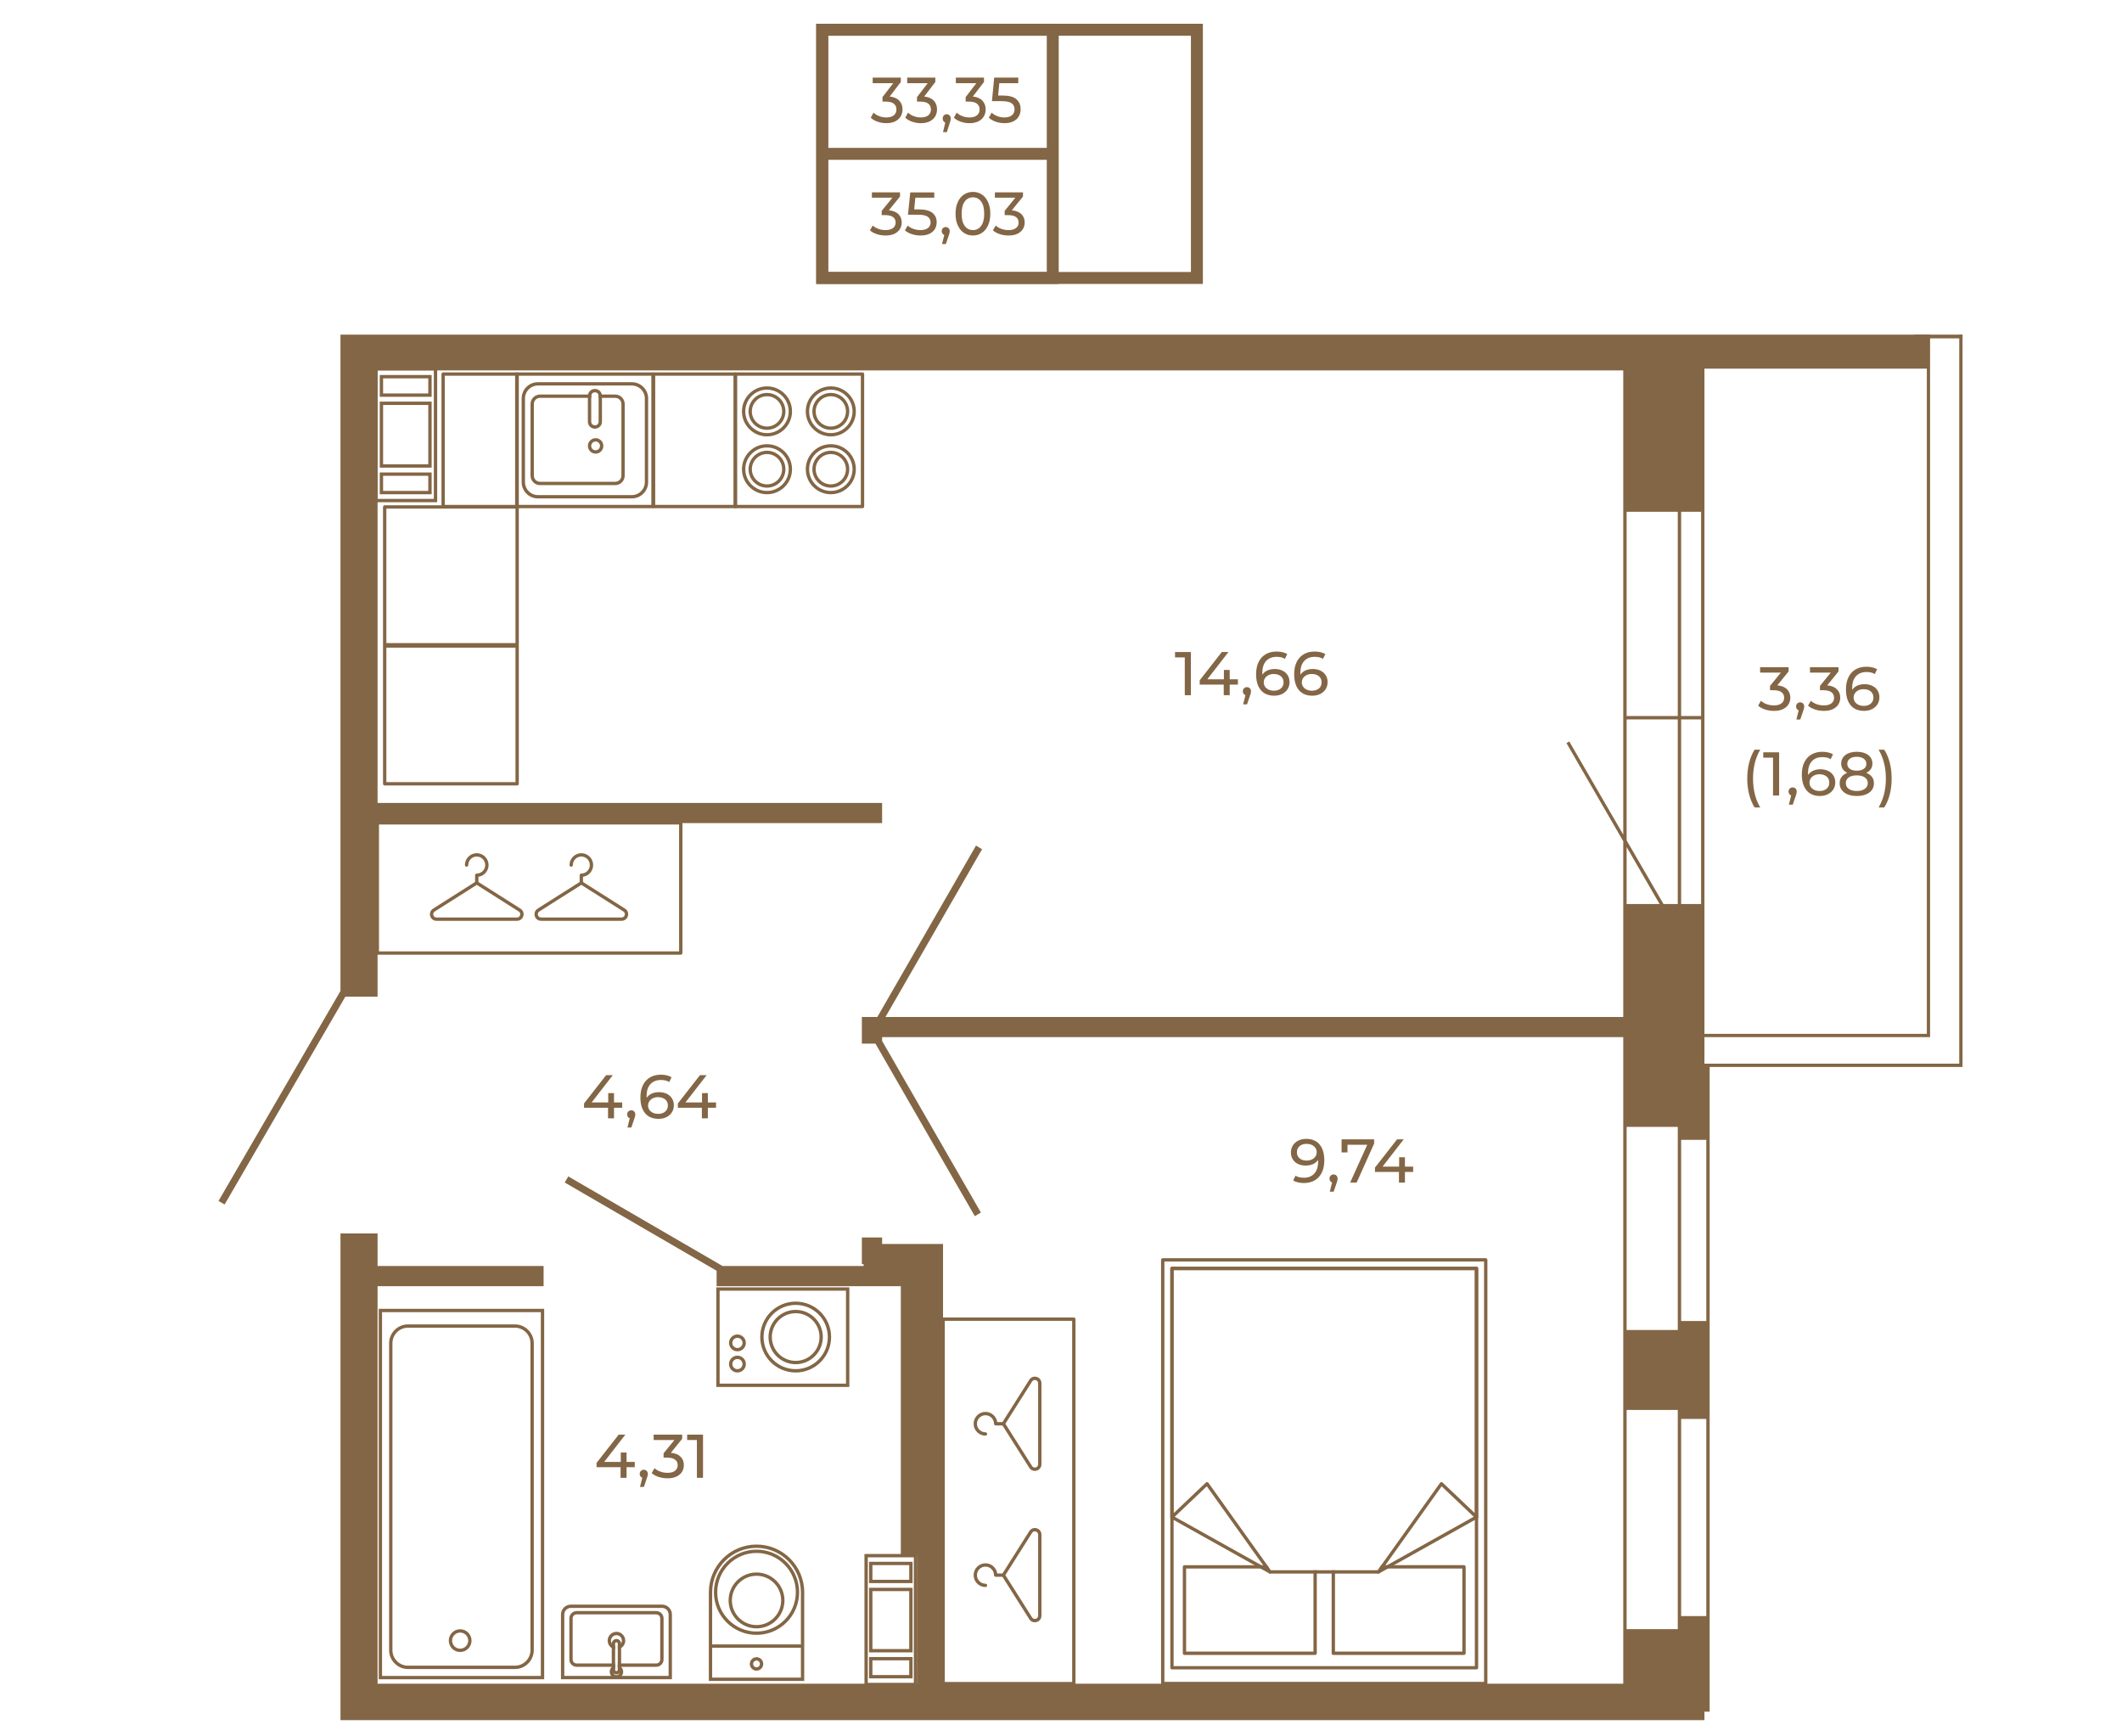
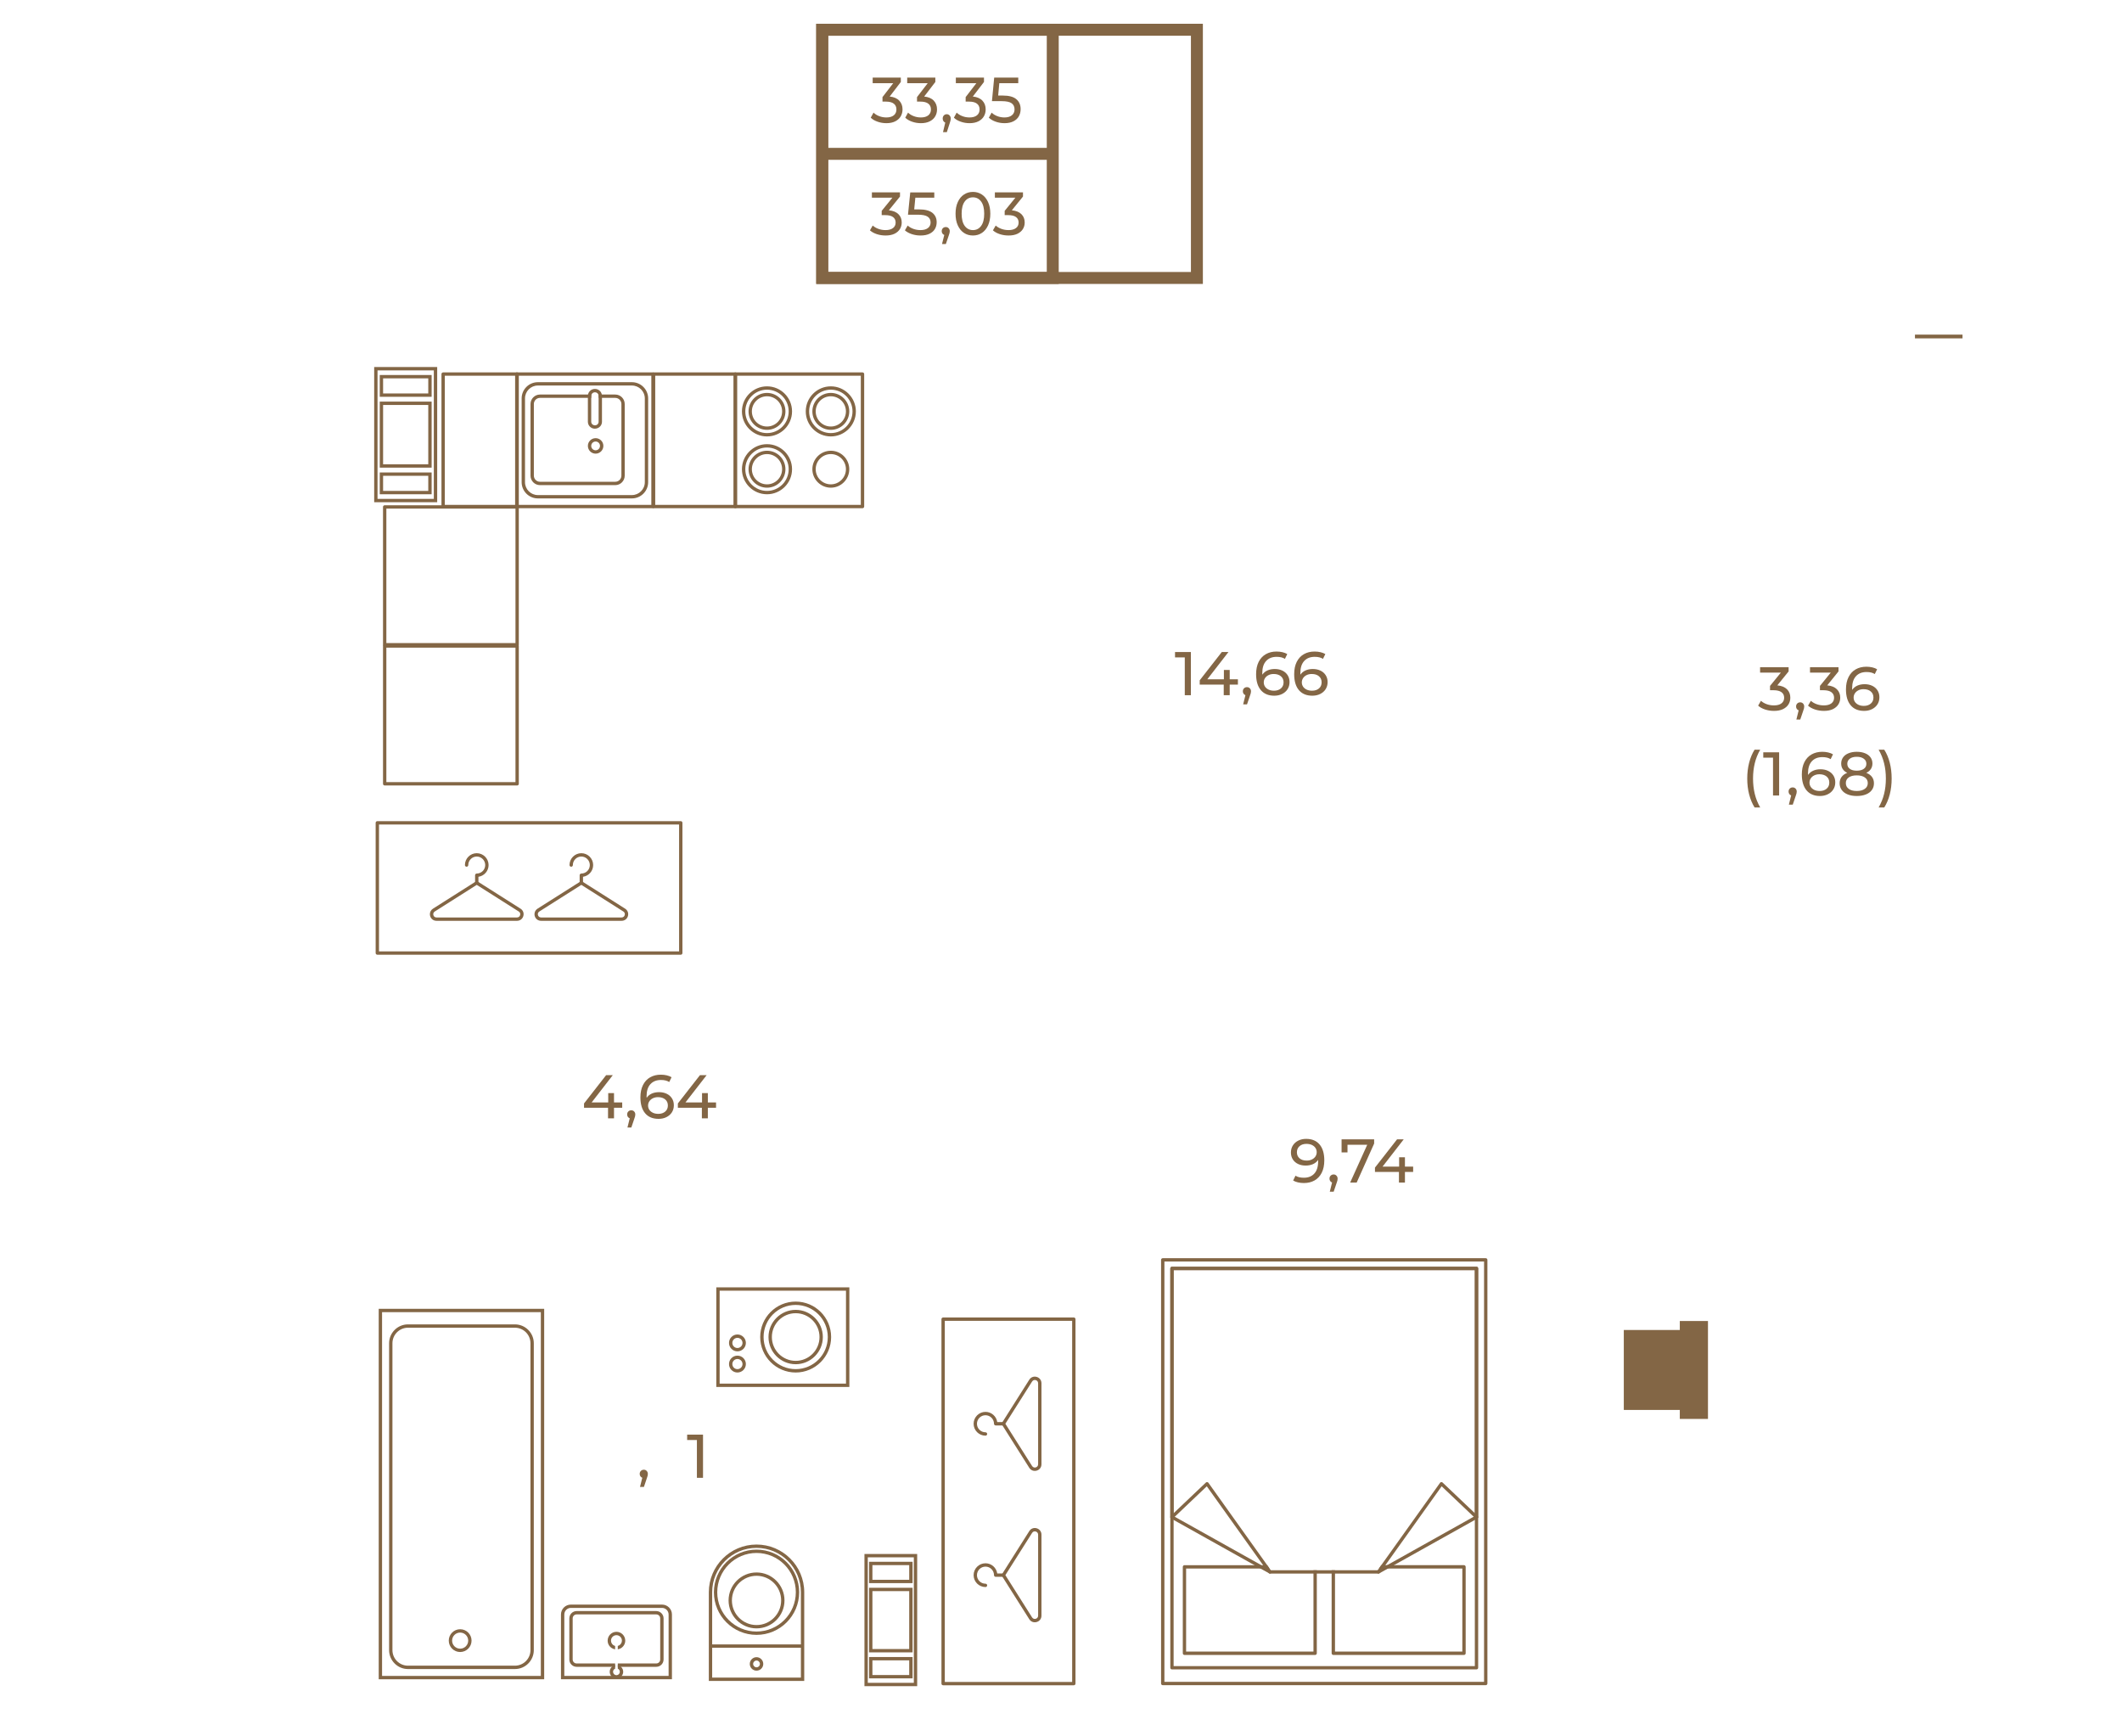
<svg xmlns="http://www.w3.org/2000/svg" xml:space="preserve" width="670px" height="548px" version="1.1" style="shape-rendering:geometricPrecision; text-rendering:geometricPrecision; image-rendering:optimizeQuality; fill-rule:evenodd; clip-rule:evenodd" viewBox="0 0 781.29 638.45">
  <defs>
    <style type="text/css">
   
    .str0 {stroke:#836645;stroke-width:4.4;stroke-miterlimit:10}
    .fil3 {fill:none}
    .fil0 {fill:none;fill-rule:nonzero}
    .fil2 {fill:#836645}
    .fil1 {fill:#836645;fill-rule:nonzero}
   
  </style>
  </defs>
  <g id="Слой_x0020_1">
    <polygon class="fil0 str0" points="302.73,102.04 440.68,102.04 440.68,10.66 302.73,10.66 " />
    <polygon class="fil0 str0" points="302.73,102.04 387.61,102.04 387.61,10.66 302.73,10.66 " />
    <line class="fil0 str0" x1="387.61" y1="56.35" x2="302.67" y2="56.35" />
    <path class="fil1" d="M327.27 77.13c1.54,0.15 2.71,0.63 3.52,1.43 0.81,0.8 1.21,1.82 1.21,3.06 0,0.89 -0.22,1.7 -0.67,2.43 -0.45,0.72 -1.12,1.3 -2.01,1.73 -0.89,0.42 -1.97,0.63 -3.26,0.63 -1.12,0 -2.2,-0.16 -3.23,-0.5 -1.03,-0.34 -1.87,-0.8 -2.53,-1.4l1.03 -1.77c0.54,0.51 1.23,0.91 2.06,1.22 0.84,0.31 1.73,0.46 2.67,0.46 1.17,0 2.07,-0.25 2.72,-0.74 0.65,-0.49 0.98,-1.17 0.98,-2.04 0,-0.87 -0.32,-1.54 -0.96,-2.02 -0.65,-0.48 -1.62,-0.71 -2.92,-0.71l-1.25 0 0 -1.57 3.94 -4.85 -7.55 0 0 -1.95 10.35 0 0 1.53 -4.1 5.06z" />
    <path id="1" class="fil1" d="M338.34 76.8c2.25,0 3.89,0.42 4.95,1.26 1.05,0.85 1.58,2 1.58,3.47 0,0.92 -0.22,1.76 -0.66,2.5 -0.44,0.74 -1.11,1.32 -2,1.75 -0.89,0.42 -1.98,0.63 -3.28,0.63 -1.11,0 -2.18,-0.16 -3.21,-0.5 -1.03,-0.34 -1.88,-0.8 -2.55,-1.4l1.03 -1.77c0.54,0.51 1.22,0.91 2.06,1.22 0.84,0.31 1.72,0.46 2.65,0.46 1.18,0 2.09,-0.25 2.74,-0.75 0.65,-0.5 0.98,-1.19 0.98,-2.05 0,-0.94 -0.36,-1.66 -1.08,-2.14 -0.72,-0.49 -1.94,-0.73 -3.68,-0.73l-3.56 0 0.83 -8.21 8.85 0 0 1.95 -6.97 0 -0.42 4.31 1.74 0z" />
    <path id="2" class="fil1" d="M358.23 86.41c-1.24,0 -2.34,-0.31 -3.31,-0.95 -0.96,-0.63 -1.72,-1.56 -2.27,-2.77 -0.56,-1.21 -0.83,-2.64 -0.83,-4.3 0,-1.66 0.27,-3.09 0.83,-4.3 0.55,-1.21 1.31,-2.14 2.27,-2.77 0.97,-0.64 2.07,-0.96 3.31,-0.96 1.22,0 2.32,0.32 3.28,0.96 0.97,0.63 1.72,1.56 2.28,2.77 0.55,1.21 0.83,2.64 0.83,4.3 0,1.66 -0.28,3.09 -0.83,4.3 -0.56,1.21 -1.31,2.14 -2.28,2.77 -0.96,0.64 -2.06,0.95 -3.28,0.95zm0 -1.99c1.25,0 2.26,-0.52 3.01,-1.55 0.76,-1.03 1.13,-2.52 1.13,-4.48 0,-1.96 -0.37,-3.45 -1.13,-4.48 -0.75,-1.03 -1.76,-1.55 -3.01,-1.55 -1.27,0 -2.28,0.52 -3.04,1.55 -0.75,1.03 -1.13,2.52 -1.13,4.48 0,1.96 0.38,3.45 1.13,4.48 0.76,1.03 1.77,1.55 3.04,1.55z" />
    <path id="3" class="fil1" d="M372.55 77.13c1.54,0.15 2.71,0.63 3.52,1.43 0.81,0.8 1.21,1.82 1.21,3.06 0,0.89 -0.22,1.7 -0.67,2.43 -0.45,0.72 -1.12,1.3 -2.01,1.73 -0.89,0.42 -1.97,0.63 -3.26,0.63 -1.12,0 -2.2,-0.16 -3.23,-0.5 -1.03,-0.34 -1.87,-0.8 -2.53,-1.4l1.03 -1.77c0.54,0.51 1.23,0.91 2.06,1.22 0.84,0.31 1.73,0.46 2.67,0.46 1.17,0 2.07,-0.25 2.72,-0.74 0.66,-0.49 0.98,-1.17 0.98,-2.04 0,-0.87 -0.32,-1.54 -0.96,-2.02 -0.65,-0.48 -1.62,-0.71 -2.92,-0.71l-1.25 0 0 -1.57 3.94 -4.85 -7.55 0 0 -1.95 10.35 0 0 1.53 -4.1 5.06z" />
    <path id="4" class="fil1" d="M348.23 83.3c0.42,0 0.77,0.14 1.04,0.44 0.28,0.29 0.42,0.65 0.42,1.08 0,0.23 -0.03,0.44 -0.08,0.65 -0.05,0.21 -0.15,0.53 -0.3,0.97l-1.06 3.11 -1.41 0 0.83 -3.34c-0.28,-0.1 -0.51,-0.28 -0.68,-0.52 -0.18,-0.25 -0.26,-0.54 -0.26,-0.87 0,-0.45 0.14,-0.81 0.42,-1.1 0.29,-0.28 0.65,-0.42 1.08,-0.42z" />
    <path class="fil1" d="M327.57 35.25c1.53,0.15 2.71,0.66 3.51,1.5 0.81,0.85 1.22,1.92 1.22,3.24 0,0.94 -0.23,1.8 -0.68,2.57 -0.45,0.76 -1.11,1.37 -2,1.82 -0.89,0.45 -1.98,0.68 -3.27,0.68 -1.12,0 -2.19,-0.18 -3.22,-0.54 -1.03,-0.35 -1.88,-0.85 -2.54,-1.48l1.04 -1.87c0.53,0.54 1.22,0.97 2.06,1.29 0.83,0.33 1.72,0.49 2.66,0.49 1.17,0 2.08,-0.26 2.73,-0.78 0.65,-0.53 0.97,-1.25 0.97,-2.16 0,-0.92 -0.32,-1.63 -0.96,-2.13 -0.64,-0.51 -1.61,-0.76 -2.91,-0.76l-1.26 0 0 -1.66 3.95 -5.12 -7.56 0 0 -2.06 10.36 0 0 1.61 -4.1 5.36z" />
    <path id="1" class="fil1" d="M340.27 35.25c1.54,0.15 2.72,0.66 3.52,1.5 0.81,0.85 1.21,1.92 1.21,3.24 0,0.94 -0.22,1.8 -0.67,2.57 -0.45,0.76 -1.11,1.37 -2,1.82 -0.89,0.45 -1.98,0.68 -3.27,0.68 -1.12,0 -2.19,-0.18 -3.22,-0.54 -1.03,-0.35 -1.88,-0.85 -2.54,-1.48l1.03 -1.87c0.54,0.54 1.23,0.97 2.07,1.29 0.83,0.33 1.72,0.49 2.66,0.49 1.17,0 2.08,-0.26 2.73,-0.78 0.65,-0.53 0.97,-1.25 0.97,-2.16 0,-0.92 -0.32,-1.63 -0.96,-2.13 -0.64,-0.51 -1.62,-0.76 -2.91,-0.76l-1.26 0 0 -1.66 3.94 -5.12 -7.55 0 0 -2.06 10.36 0 0 1.61 -4.11 5.36z" />
    <path id="2" class="fil1" d="M358.18 35.25c1.54,0.15 2.72,0.66 3.52,1.5 0.81,0.85 1.21,1.92 1.21,3.24 0,0.94 -0.22,1.8 -0.67,2.57 -0.45,0.76 -1.12,1.37 -2,1.82 -0.89,0.45 -1.98,0.68 -3.27,0.68 -1.12,0 -2.19,-0.18 -3.22,-0.54 -1.03,-0.35 -1.88,-0.85 -2.54,-1.48l1.03 -1.87c0.54,0.54 1.23,0.97 2.07,1.29 0.83,0.33 1.72,0.49 2.66,0.49 1.17,0 2.08,-0.26 2.73,-0.78 0.65,-0.53 0.97,-1.25 0.97,-2.16 0,-0.92 -0.32,-1.63 -0.96,-2.13 -0.64,-0.51 -1.62,-0.76 -2.91,-0.76l-1.26 0 0 -1.66 3.94 -5.12 -7.55 0 0 -2.06 10.36 0 0 1.61 -4.11 5.36z" />
    <path id="3" class="fil1" d="M369.26 34.89c2.24,0 3.89,0.45 4.94,1.34 1.05,0.89 1.58,2.11 1.58,3.66 0,0.98 -0.22,1.86 -0.66,2.64 -0.44,0.78 -1.11,1.4 -2,1.85 -0.88,0.45 -1.98,0.68 -3.28,0.68 -1.11,0 -2.17,-0.18 -3.2,-0.54 -1.04,-0.35 -1.89,-0.85 -2.56,-1.48l1.03 -1.87c0.54,0.54 1.23,0.97 2.06,1.29 0.84,0.33 1.72,0.49 2.65,0.49 1.18,0 2.09,-0.27 2.74,-0.8 0.65,-0.53 0.98,-1.25 0.98,-2.16 0,-1 -0.36,-1.75 -1.08,-2.27 -0.71,-0.51 -1.94,-0.77 -3.67,-0.77l-3.57 0 0.83 -8.67 8.86 0 0 2.06 -6.98 0 -0.42 4.55 1.75 0z" />
    <path id="4" class="fil1" d="M348.59 41.76c0.42,0 0.77,0.16 1.04,0.46 0.28,0.31 0.42,0.7 0.42,1.15 0,0.24 -0.03,0.47 -0.08,0.69 -0.05,0.22 -0.15,0.56 -0.3,1.02l-1.06 3.29 -1.41 0 0.83 -3.53c-0.28,-0.11 -0.51,-0.29 -0.68,-0.55 -0.17,-0.26 -0.26,-0.57 -0.26,-0.92 0,-0.47 0.14,-0.86 0.42,-1.16 0.29,-0.3 0.65,-0.45 1.08,-0.45z" />
    <g id="_2026271042448">
      <g>
-         <path class="fil1" d="M721.37 122.9l1.2 0 0 269.6 -93.1 0 0 237.35 -1.92 0 0 3.12 -502.19 0 0 -179.18 13.66 0 0 11.98 61.13 0 0 7.45 -61.13 0 0 146.33 198.58 0 0 -47.15 -5.93 0 0 -99.18 -67.82 0 0 -5.69 -55.93 -32.49 1.32 -2.24 56.77 32.97 51.96 0 0 -0.69 -0.64 0 0 -9.81 7.45 0 0 2.4 22.43 0 0 161.88 250.45 0 0 -238.03 -272.88 0 0 1.4 36.37 63.18 -2.24 1.32 -36.58 -63.5 -5 0 0 -9.81 5.76 0 -0.04 -0.04 36.3 -63.06 2.24 1.33 -35.57 61.77 271.64 0 0 -64.7 -20.91 -36.13 1.04 -0.6 19.87 34.29 0 -170.9 -458.64 0 0 159.24 185.76 0 0 7.41 -185.76 0 0 63.9 -11.86 0 -44.46 76.51 -2.25 -1.28 44.91 -77.32 0 -241.63 585.27 0 0 258.62 -83.08 0 0 9.77 93.82 0 0 -268.39zm-93.14 471.76l0 0 0 -175.33 -9.26 0 0 175.33 9.26 0zm-29.33 -180.1l0 0 0 184.91 18.83 0 0 -184.91 -18.83 0zm0 -82.03l0 0 12.14 0 -12.14 -20.99 0 20.99zm0 -67.98l0 0 0 44.54 13.59 23.44 5.24 0 0 -67.98 -18.83 0zm20.07 0l0 0 0 67.98 7.34 0 0 -67.98 -7.34 0zm-20.07 -76.44l0 0 0 75.19 18.83 0 0 -75.19 -18.83 0zm20.07 0l0 0 0 75.19 7.34 0 0 -75.19 -7.34 0zm90.46 192.21l0 0 0 -244.89 -81.88 0 0 244.89 81.88 0z" />
-       </g>
+         </g>
    </g>
    <g id="_2026271044848">
      <g>
        <g>
          <g>
            <g>
              <g>
                <g>
                  <path class="fil1" d="M165.23 603.69c0,2.32 1.88,4.2 4.19,4.2 2.32,0 4.2,-1.88 4.2,-4.2 0,-2.31 -1.88,-4.19 -4.2,-4.19 -2.31,0 -4.19,1.88 -4.19,4.19zm7.16 0l0 0c0,1.64 -1.33,2.97 -2.97,2.97 -1.63,0 -2.96,-1.33 -2.96,-2.97 0,-1.63 1.33,-2.96 2.96,-2.96 1.64,0 2.97,1.33 2.97,2.96z" />
                </g>
              </g>
            </g>
          </g>
        </g>
      </g>
      <g>
        <g>
          <g>
            <g>
              <g>
                <g>
                  <path class="fil1" d="M143.26 494.23l0 112.96c0,3.84 3.12,6.97 6.96,6.97l39.36 0c3.84,0 6.96,-3.13 6.96,-6.97l0 -112.96c0,-3.84 -3.12,-6.96 -6.96,-6.96l-39.36 0c-3.84,0 -6.96,3.12 -6.96,6.96zm52.05 112.96l0 0c0,3.16 -2.57,5.73 -5.73,5.73l-39.36 0c-3.16,0 -5.73,-2.57 -5.73,-5.73l0 -112.96c0,-3.16 2.57,-5.73 5.73,-5.73l39.36 0c3.16,0 5.73,2.57 5.73,5.73l0 112.96z" />
                </g>
              </g>
            </g>
          </g>
        </g>
      </g>
      <g>
        <g>
          <g>
            <g>
              <g>
                <g>
                  <path class="fil1" d="M139.44 481.54l0 136.38 60.92 0 0 -136.38 -60.92 0zm1.23 135.15l0 0 0 -133.92 58.46 0 0 133.92 -58.46 0z" />
                </g>
              </g>
            </g>
          </g>
        </g>
      </g>
    </g>
    <g id="_2026271044704">
      <g>
        <g>
          <g>
            <g>
              <g>
                <g>
                  <path class="fil1" d="M260.98 585.89l0 32.65 35.13 0 0 -32.65c0,-9.69 -7.88,-17.57 -17.57,-17.57 -9.68,0 -17.56,7.88 -17.56,17.57zm1.23 31.41l0 0 0 -31.41c0,-9.01 7.33,-16.34 16.33,-16.34 9.01,0 16.34,7.33 16.34,16.34l0 31.41 -32.67 0z" />
                </g>
              </g>
            </g>
          </g>
        </g>
      </g>
      <g>
        <g>
          <g>
            <g>
              <g>
                <g>
                  <path class="fil1" d="M276.06 612.27c0,1.37 1.12,2.48 2.48,2.48 1.37,0 2.48,-1.11 2.48,-2.48 0,-1.37 -1.11,-2.48 -2.48,-2.48 -1.36,0 -2.48,1.11 -2.48,2.48zm3.73 0l0 0c0,0.69 -0.56,1.25 -1.25,1.25 -0.68,0 -1.24,-0.56 -1.24,-1.25 0,-0.69 0.56,-1.25 1.24,-1.25 0.69,0 1.25,0.56 1.25,1.25z" />
                </g>
              </g>
            </g>
          </g>
        </g>
      </g>
      <g>
        <g>
          <g>
            <g>
              <g>
                <g>
                  <polygon class="fil1" points="261.59,605.09 261.59,606.32 295.5,606.32 295.5,605.09 " />
                </g>
              </g>
            </g>
          </g>
        </g>
      </g>
      <g>
        <g>
          <g>
            <g>
              <g>
                <g>
                  <path class="fil1" d="M262.85 585.89c0,8.65 7.04,15.69 15.69,15.69 8.66,0 15.7,-7.04 15.7,-15.69 0,-8.66 -7.04,-15.7 -15.7,-15.7 -8.65,0 -15.69,7.04 -15.69,15.7zm30.16 0l0 0c0,7.97 -6.49,14.46 -14.47,14.46 -7.97,0 -14.46,-6.49 -14.46,-14.46 0,-7.98 6.49,-14.47 14.46,-14.47 7.98,0 14.47,6.49 14.47,14.47z" />
                </g>
              </g>
            </g>
          </g>
        </g>
      </g>
      <g>
        <g>
          <g>
            <g>
              <g>
                <g>
                  <path class="fil1" d="M268.25 588.9c0,5.67 4.62,10.29 10.29,10.29 5.68,0 10.3,-4.62 10.3,-10.29 0,-5.68 -4.62,-10.3 -10.3,-10.3 -5.67,0 -10.29,4.62 -10.29,10.3zm19.36 0l0 0c0,4.99 -4.07,9.06 -9.07,9.06 -4.99,0 -9.06,-4.07 -9.06,-9.06 0,-5 4.07,-9.07 9.06,-9.07 5,0 9.07,4.07 9.07,9.07z" />
                </g>
              </g>
            </g>
          </g>
        </g>
      </g>
    </g>
    <g id="_2026271048352">
      <g>
        <g>
          <g>
            <g>
              <g>
                <g>
                  <path class="fil1" d="M247.4 594.08l0 23.84 -40.86 0 0 -23.84c0,-2.02 1.64,-3.65 3.64,-3.65l33.57 0c2.01,0 3.65,1.63 3.65,3.65zm-37.22 -2.43l0 0c-1.32,0 -2.41,1.09 -2.41,2.43l0 22.6 38.4 0 0 -22.6c0,-1.34 -1.09,-2.43 -2.42,-2.43l-33.57 0z" />
                </g>
              </g>
            </g>
          </g>
        </g>
      </g>
      <g>
        <g>
          <g>
            <g>
              <g>
                <g>
                  <path class="fil1" d="M244.32 595.51l0 15.13c0,1.5 -1.21,2.7 -2.7,2.7l-14.16 0 0 -1.24 14.16 0c0.82,0 1.46,-0.64 1.46,-1.46l0 -15.13c0,-0.81 -0.64,-1.47 -1.46,-1.47l-29.3 0c-0.82,0 -1.47,0.66 -1.47,1.47l0 15.13c0,0.82 0.65,1.46 1.47,1.46l14.16 0 0 1.24 -14.16 0c-1.5,0 -2.7,-1.2 -2.7,-2.7l0 -15.13c0,-1.49 1.2,-2.7 2.7,-2.7l29.3 0c1.49,0 2.7,1.21 2.7,2.7z" />
                </g>
              </g>
            </g>
          </g>
        </g>
      </g>
      <g>
        <g>
          <g>
            <g>
              <g>
                <g>
                  <path class="fil1" d="M230.21 603.7c0,1.15 -0.61,2.16 -1.52,2.74 -0.36,0.23 -0.78,0.39 -1.23,0.46l0 -1.26c0.52,-0.12 0.96,-0.46 1.22,-0.91 0.19,-0.3 0.3,-0.66 0.3,-1.03 0,-1.11 -0.9,-2.01 -2.01,-2.01 -1.11,0 -2.01,0.9 -2.01,2.01 0,0.37 0.11,0.73 0.29,1.03 0.27,0.45 0.7,0.79 1.23,0.91l0 1.26c-0.45,-0.07 -0.87,-0.23 -1.24,-0.46 -0.91,-0.58 -1.51,-1.59 -1.51,-2.74 0,-1.79 1.45,-3.25 3.24,-3.25 1.79,0 3.24,1.46 3.24,3.25z" />
                </g>
              </g>
            </g>
          </g>
        </g>
      </g>
      <g>
        <g>
          <g>
            <g>
              <g>
                <g>
                  <path class="fil1" d="M226.48 614.02c-0.45,0.19 -0.76,0.64 -0.76,1.14 0,0.21 0.06,0.41 0.15,0.57 0.2,0.41 0.62,0.68 1.1,0.68 0.48,0 0.9,-0.27 1.1,-0.68 0.09,-0.16 0.14,-0.36 0.14,-0.57 0,-0.5 -0.3,-0.95 -0.75,-1.14l0 -1.29c0.45,0.08 0.86,0.3 1.18,0.61 0.02,0.01 0.04,0.03 0.05,0.04 0.46,0.45 0.76,1.09 0.76,1.78 0,0.57 -0.2,1.11 -0.53,1.52 -0.45,0.59 -1.16,0.97 -1.95,0.97 -0.8,0 -1.51,-0.38 -1.96,-0.97 -0.32,-0.41 -0.52,-0.95 -0.52,-1.52 0,-0.69 0.29,-1.33 0.75,-1.78 0.01,-0.01 0.03,-0.03 0.06,-0.04 0.32,-0.31 0.73,-0.53 1.18,-0.61l0 1.29z" />
                </g>
              </g>
            </g>
          </g>
        </g>
      </g>
      <g>
        <g>
          <g>
            <g>
              <g>
                <g>
-                   <path class="fil1" d="M228.68 604.73c0.01,0.02 0.01,0.05 0.01,0.07l0 9.61c0,0.54 -0.24,1.02 -0.62,1.32 -0.3,0.26 -0.68,0.41 -1.1,0.41 -0.42,0 -0.81,-0.15 -1.1,-0.41 -0.39,-0.3 -0.63,-0.78 -0.63,-1.32l0 -9.61c0,-0.02 0,-0.05 0.01,-0.07 0.04,-0.92 0.79,-1.65 1.72,-1.65 0.93,0 1.68,0.73 1.71,1.65zm-2.2 0.07l0 0 0 9.61c0,0.28 0.22,0.5 0.49,0.5 0.27,0 0.49,-0.22 0.49,-0.5l0 -9.61c0,-0.27 -0.22,-0.49 -0.49,-0.49 -0.27,0 -0.49,0.22 -0.49,0.49z" />
-                 </g>
+                   </g>
              </g>
            </g>
          </g>
        </g>
      </g>
    </g>
    <g id="_2026271050944">
      <g>
        <g>
          <g>
            <g>
              <g>
                <g>
                  <path class="fil1" d="M263.73 473.64l0 36.67 48.99 0 0 -36.67 -48.99 0zm1.23 35.44l0 0 0 -34.21 46.52 0 0 34.21 -46.52 0z" />
                </g>
              </g>
            </g>
          </g>
        </g>
      </g>
      <g>
        <g>
          <g>
            <g>
              <g>
                <g>
                  <g>
                    <path class="fil1" d="M282.95 491.93c0,5.52 4.49,10.01 10.01,10.01 5.51,0 10,-4.49 10,-10.01 0,-5.51 -4.49,-10 -10,-10 -5.52,0 -10.01,4.49 -10.01,10zm18.78 0l0 0c0,4.84 -3.94,8.77 -8.77,8.77 -4.84,0 -8.77,-3.93 -8.77,-8.77 0,-4.83 3.93,-8.77 8.77,-8.77 4.83,0 8.77,3.94 8.77,8.77z" />
                  </g>
                </g>
              </g>
            </g>
          </g>
        </g>
        <g>
          <g>
            <g>
              <g>
                <g>
                  <g>
                    <path class="fil1" d="M279.9 491.93c0,7.2 5.86,13.06 13.06,13.06 7.2,0 13.05,-5.86 13.05,-13.06 0,-7.2 -5.85,-13.05 -13.05,-13.05 -7.2,0 -13.06,5.85 -13.06,13.05zm24.88 0l0 0c0,6.52 -5.3,11.82 -11.82,11.82 -6.52,0 -11.82,-5.3 -11.82,-11.82 0,-6.52 5.3,-11.82 11.82,-11.82 6.52,0 11.82,5.3 11.82,11.82z" />
                  </g>
                </g>
              </g>
            </g>
          </g>
        </g>
      </g>
      <g>
        <g>
          <g>
            <g>
              <g>
                <g>
                  <g>
                    <path class="fil1" d="M268.41 501.88c0,1.71 1.39,3.11 3.1,3.11 1.71,0 3.11,-1.4 3.11,-3.11 0,-1.71 -1.4,-3.1 -3.11,-3.1 -1.71,0 -3.1,1.39 -3.1,3.1zm4.97 0l0 0c0,1.03 -0.84,1.87 -1.87,1.87 -1.03,0 -1.87,-0.84 -1.87,-1.87 0,-1.03 0.84,-1.87 1.87,-1.87 1.03,0 1.87,0.84 1.87,1.87z" />
                  </g>
                </g>
              </g>
            </g>
          </g>
        </g>
        <g>
          <g>
            <g>
              <g>
                <g>
                  <g>
                    <path class="fil1" d="M268.41 494.1c0,1.71 1.39,3.1 3.1,3.1 1.71,0 3.11,-1.39 3.11,-3.1 0,-1.71 -1.4,-3.11 -3.11,-3.11 -1.71,0 -3.1,1.4 -3.1,3.11zm4.97 0l0 0c0,1.03 -0.84,1.87 -1.87,1.87 -1.03,0 -1.87,-0.84 -1.87,-1.87 0,-1.03 0.84,-1.87 1.87,-1.87 1.03,0 1.87,0.84 1.87,1.87z" />
                  </g>
                </g>
              </g>
            </g>
          </g>
        </g>
      </g>
    </g>
    <g id="_2026271058528">
      <g>
        <g>
          <g>
            <g>
              <g>
                <path class="fil1" d="M162.54 137.42l0 48.77c0,0.34 0.28,0.62 0.62,0.62l27.25 0c0.34,0 0.61,-0.28 0.61,-0.62l0 -48.77c0,-0.34 -0.27,-0.61 -0.61,-0.61l-27.25 0c-0.34,0 -0.62,0.27 -0.62,0.61zm1.23 48.16l0 0 0 -47.54 26.02 0 0 47.54 -26.02 0z" />
              </g>
            </g>
          </g>
        </g>
      </g>
    </g>
    <g id="_2026270995168">
      <g>
        <g>
          <g>
            <g>
              <g>
                <g>
                  <path class="fil1" d="M270.11 137.42l0 48.77c0,0.34 0.28,0.62 0.62,0.62l46.83 0c0.34,0 0.62,-0.28 0.62,-0.62l0 -48.77c0,-0.34 -0.28,-0.61 -0.62,-0.61l-46.83 0c-0.34,0 -0.62,0.27 -0.62,0.61zm1.24 48.16l0 0 0 -47.54 45.59 0 0 47.54 -45.59 0z" />
                </g>
              </g>
            </g>
          </g>
        </g>
      </g>
      <g>
        <g>
          <g>
            <g>
              <g>
                <g>
                  <g>
                    <g>
                      <path class="fil1" d="M275.6 151.16c0,3.75 3.05,6.8 6.8,6.8 3.74,0 6.79,-3.05 6.79,-6.8 0,-3.75 -3.05,-6.8 -6.79,-6.8 -3.75,0 -6.8,3.05 -6.8,6.8zm12.36 0l0 0c0,3.07 -2.5,5.57 -5.56,5.57 -3.07,0 -5.57,-2.5 -5.57,-5.57 0,-3.07 2.5,-5.56 5.57,-5.56 3.06,0 5.56,2.49 5.56,5.56z" />
                    </g>
                  </g>
                </g>
              </g>
            </g>
          </g>
          <g>
            <g>
              <g>
                <g>
                  <g>
                    <g>
                      <path class="fil1" d="M273.17 151.16c0,5.09 4.14,9.22 9.23,9.22 5.08,0 9.22,-4.13 9.22,-9.22 0,-5.08 -4.14,-9.22 -9.22,-9.22 -5.09,0 -9.23,4.14 -9.23,9.22zm17.21 0l0 0c0,4.41 -3.58,7.99 -7.98,7.99 -4.41,0 -7.99,-3.58 -7.99,-7.99 0,-4.4 3.58,-7.99 7.99,-7.99 4.4,0 7.98,3.59 7.98,7.99z" />
                    </g>
                  </g>
                </g>
              </g>
            </g>
          </g>
        </g>
        <g>
          <g>
            <g>
              <g>
                <g>
                  <g>
                    <g>
                      <path class="fil1" d="M275.6 172.45c0,3.75 3.05,6.8 6.8,6.8 3.74,0 6.79,-3.05 6.79,-6.8 0,-3.75 -3.05,-6.8 -6.79,-6.8 -3.75,0 -6.8,3.05 -6.8,6.8zm12.36 0l0 0c0,3.07 -2.5,5.57 -5.56,5.57 -3.07,0 -5.57,-2.5 -5.57,-5.57 0,-3.07 2.5,-5.57 5.57,-5.57 3.06,0 5.56,2.5 5.56,5.57z" />
                    </g>
                  </g>
                </g>
              </g>
            </g>
          </g>
          <g>
            <g>
              <g>
                <g>
                  <g>
                    <g>
                      <path class="fil1" d="M273.17 172.45c0,5.09 4.14,9.22 9.23,9.22 5.08,0 9.22,-4.13 9.22,-9.22 0,-5.08 -4.14,-9.22 -9.22,-9.22 -5.09,0 -9.23,4.14 -9.23,9.22zm17.21 0l0 0c0,4.41 -3.58,7.99 -7.98,7.99 -4.41,0 -7.99,-3.58 -7.99,-7.99 0,-4.4 3.58,-7.99 7.99,-7.99 4.4,0 7.98,3.59 7.98,7.99z" />
                    </g>
                  </g>
                </g>
              </g>
            </g>
          </g>
        </g>
        <g>
          <g>
            <g>
              <g>
                <g>
                  <g>
                    <g>
                      <path class="fil1" d="M299.1 151.16c0,3.75 3.05,6.8 6.8,6.8 3.74,0 6.79,-3.05 6.79,-6.8 0,-3.75 -3.05,-6.8 -6.79,-6.8 -3.75,0 -6.8,3.05 -6.8,6.8zm12.36 0l0 0c0,3.07 -2.5,5.57 -5.56,5.57 -3.07,0 -5.57,-2.5 -5.57,-5.57 0,-3.07 2.5,-5.56 5.57,-5.56 3.06,0 5.56,2.49 5.56,5.56z" />
                    </g>
                  </g>
                </g>
              </g>
            </g>
          </g>
          <g>
            <g>
              <g>
                <g>
                  <g>
                    <g>
                      <path class="fil1" d="M296.67 151.16c0,5.09 4.14,9.22 9.23,9.22 5.08,0 9.22,-4.13 9.22,-9.22 0,-5.08 -4.14,-9.22 -9.22,-9.22 -5.09,0 -9.23,4.14 -9.23,9.22zm17.21 0l0 0c0,4.41 -3.58,7.99 -7.98,7.99 -4.41,0 -7.99,-3.58 -7.99,-7.99 0,-4.4 3.58,-7.99 7.99,-7.99 4.4,0 7.98,3.59 7.98,7.99z" />
                    </g>
                  </g>
                </g>
              </g>
            </g>
          </g>
        </g>
        <g>
          <g>
            <g>
              <g>
                <g>
                  <g>
                    <g>
                      <path class="fil1" d="M299.1 172.45c0,3.75 3.05,6.8 6.8,6.8 3.74,0 6.79,-3.05 6.79,-6.8 0,-3.75 -3.05,-6.8 -6.79,-6.8 -3.75,0 -6.8,3.05 -6.8,6.8zm12.36 0l0 0c0,3.07 -2.5,5.57 -5.56,5.57 -3.07,0 -5.57,-2.5 -5.57,-5.57 0,-3.07 2.5,-5.57 5.57,-5.57 3.06,0 5.56,2.5 5.56,5.57z" />
                    </g>
                  </g>
                </g>
              </g>
            </g>
          </g>
          <g>
            <g>
              <g>
                <g>
                  <g>
                    <g>
-                       <path class="fil1" d="M296.67 172.45c0,5.09 4.14,9.22 9.23,9.22 5.08,0 9.22,-4.13 9.22,-9.22 0,-5.08 -4.14,-9.22 -9.22,-9.22 -5.09,0 -9.23,4.14 -9.23,9.22zm17.21 0l0 0c0,4.41 -3.58,7.99 -7.98,7.99 -4.41,0 -7.99,-3.58 -7.99,-7.99 0,-4.4 3.58,-7.99 7.99,-7.99 4.4,0 7.98,3.59 7.98,7.99z" />
-                     </g>
+                       </g>
                  </g>
                </g>
              </g>
            </g>
          </g>
        </g>
      </g>
    </g>
    <g id="_2026271000016">
      <g>
        <g>
          <g>
            <g>
              <g>
                <path class="fil1" d="M240.01 137.42l0 48.77c0,0.34 0.28,0.62 0.62,0.62l30.12 0c0.34,0 0.62,-0.28 0.62,-0.62l0 -48.77c0,-0.34 -0.28,-0.61 -0.62,-0.61l-30.12 0c-0.34,0 -0.62,0.27 -0.62,0.61zm1.23 48.16l0 0 0 -47.54 28.89 0 0 47.54 -28.89 0z" />
              </g>
            </g>
          </g>
        </g>
      </g>
    </g>
    <g id="_2026271008416">
      <g>
        <g>
          <g>
            <g>
              <g>
                <path class="fil1" d="M141.02 186.33l0 50.75c0,0.34 0.27,0.61 0.62,0.61l48.77 0c0.34,0 0.61,-0.27 0.61,-0.61l0 -50.75c0,-0.34 -0.27,-0.61 -0.61,-0.61l-48.77 0c-0.35,0 -0.62,0.27 -0.62,0.61zm1.23 50.13l0 0 0 -49.51 47.54 0 0 49.51 -47.54 0z" />
              </g>
            </g>
          </g>
        </g>
      </g>
    </g>
    <g id="_2026271010864">
      <g>
        <g>
          <g>
            <g>
              <g>
                <path class="fil1" d="M141.02 237.52l0 50.74c0,0.35 0.27,0.62 0.62,0.62l48.77 0c0.34,0 0.61,-0.27 0.61,-0.62l0 -50.74c0,-0.34 -0.27,-0.61 -0.61,-0.61l-48.77 0c-0.35,0 -0.62,0.27 -0.62,0.61zm1.23 50.13l0 0 0 -49.51 47.54 0 0 49.51 -47.54 0z" />
              </g>
            </g>
          </g>
        </g>
      </g>
    </g>
    <g id="_2026271011296">
      <g>
        <g>
          <g>
            <g>
              <g>
                <g>
                  <path class="fil1" d="M241.03 137.42l0 48.77c0,0.35 -0.27,0.62 -0.6,0.62l-50.16 0c-0.33,0 -0.61,-0.27 -0.61,-0.62l0 -48.77c0,-0.34 0.28,-0.62 0.61,-0.62l50.16 0c0.33,0 0.6,0.28 0.6,0.62zm-50.14 0.62l0 0 0 47.53 48.92 0 0 -47.53 -48.92 0z" />
                </g>
              </g>
            </g>
          </g>
        </g>
      </g>
      <g>
        <g>
          <g>
            <g>
              <g>
                <g>
                  <path class="fil1" d="M238.64 146.38l0 30.85c0,3.29 -2.69,5.97 -5.98,5.97l-34.63 0c-3.29,0 -5.97,-2.68 -5.97,-5.97l0 -30.85c0,-3.29 2.68,-5.97 5.97,-5.97l34.63 0c3.29,0 5.98,2.68 5.98,5.97zm-40.61 -4.74l0 0c-2.61,0 -4.73,2.13 -4.73,4.74l0 30.85c0,2.61 2.12,4.74 4.73,4.74l34.63 0c2.61,0 4.75,-2.13 4.75,-4.74l0 -30.85c0,-2.61 -2.14,-4.74 -4.75,-4.74l-34.63 0z" />
                </g>
              </g>
            </g>
          </g>
        </g>
      </g>
      <g>
        <g>
          <g>
            <g>
              <g>
                <g>
                  <path class="fil1" d="M230.01 148.44l0 26.38c0,1.93 -1.56,3.49 -3.47,3.49l-27.73 0c-1.92,0 -3.48,-1.56 -3.48,-3.49l0 -26.38c0,-1.91 1.56,-3.48 3.48,-3.48l18.97 0c-0.07,0.15 -0.1,0.31 -0.1,0.49l0 0.74 -18.87 0c-1.24,0 -2.25,1.02 -2.25,2.25l0 26.38c0,1.25 1.01,2.25 2.25,2.25l27.73 0c1.23,0 2.25,-1 2.25,-2.25l0 -26.38c0,-1.23 -1.02,-2.25 -2.25,-2.25l-6.14 0 0 -0.74c0,-0.18 -0.03,-0.34 -0.09,-0.49l6.23 0c1.91,0 3.47,1.57 3.47,3.48z" />
                </g>
              </g>
            </g>
          </g>
        </g>
      </g>
      <g>
        <g>
          <g>
            <g>
              <g>
                <g>
                  <path class="fil1" d="M222.15 163.86c0,1.58 -1.28,2.86 -2.85,2.86 -1.58,0 -2.85,-1.28 -2.85,-2.86 0,-1.56 1.27,-2.84 2.85,-2.84 1.57,0 2.85,1.28 2.85,2.84zm-4.47 0l0 0c0,0.89 0.72,1.63 1.62,1.63 0.89,0 1.61,-0.74 1.61,-1.63 0,-0.88 -0.72,-1.61 -1.61,-1.61 -0.9,0 -1.62,0.73 -1.62,1.61z" />
                </g>
              </g>
            </g>
          </g>
        </g>
      </g>
      <g>
        <g>
          <g>
            <g>
              <g>
                <g>
                  <path class="fil1" d="M221.58 144.96c0.03,0.15 0.06,0.32 0.06,0.49l0 9.53c0,1.41 -1.15,2.55 -2.64,2.55 -1.4,0 -2.55,-1.14 -2.55,-2.55l0 -9.53c0,-0.17 0.02,-0.34 0.05,-0.49 0.23,-1.17 1.27,-2.06 2.5,-2.06l0.08 0c1.24,0 2.27,0.89 2.5,2.06zm-2.58 -0.83l0 0c-0.54,0 -1.02,0.35 -1.22,0.83 -0.07,0.15 -0.1,0.31 -0.1,0.49l0 9.53c0,0.73 0.6,1.31 1.4,1.31 0.73,0 1.32,-0.58 1.32,-1.31l0 -9.53c0,-0.18 -0.03,-0.34 -0.09,-0.49 -0.2,-0.48 -0.68,-0.83 -1.23,-0.83l-0.08 0z" />
                </g>
              </g>
            </g>
          </g>
        </g>
      </g>
    </g>
    <g id="_2026271011680">
      <g>
        <g>
          <g>
            <g>
              <g>
                <g>
                  <path class="fil1" d="M137.77 134.83l0 49.77 23.2 0 0 -49.77 -23.2 0zm1.23 48.54l0 0 0 -47.3 20.73 0 0 47.3 -20.73 0z" />
                </g>
              </g>
            </g>
          </g>
        </g>
      </g>
      <g>
        <g>
          <g>
            <g>
              <g>
                <g>
                  <path class="fil1" d="M139.82 173.65l0 8.02 19.1 0 0 -8.02 -19.1 0zm1.23 6.79l0 0 0 -5.56 16.63 0 0 5.56 -16.63 0z" />
                </g>
              </g>
            </g>
          </g>
        </g>
      </g>
      <g>
        <g>
          <g>
            <g>
              <g>
                <g>
                  <path class="fil1" d="M139.82 137.77l0 8.02 19.1 0 0 -8.02 -19.1 0zm1.23 6.79l0 0 0 -5.56 16.63 0 0 5.56 -16.63 0z" />
                </g>
              </g>
            </g>
          </g>
        </g>
      </g>
      <g>
        <g>
          <g>
            <g>
              <g>
                <g>
                  <path class="fil1" d="M139.82 147.56l0 24.31 19.1 0 0 -24.31 -19.1 0zm1.23 23.08l0 0 0 -21.84 16.63 0 0 21.84 -16.63 0z" />
                </g>
              </g>
            </g>
          </g>
        </g>
      </g>
    </g>
    <g id="_2026271016096">
      <g>
        <g>
          <g>
            <g>
              <g>
                <path class="fil1" d="M318.28 571.8l0 48.66 19.41 0 0 -48.66 -19.41 0zm1.23 47.43l0 0 0 -46.2 16.95 0 0 46.2 -16.95 0z" />
              </g>
            </g>
          </g>
        </g>
      </g>
    </g>
    <g id="_2026271018880">
      <g>
        <g>
          <g>
            <g>
              <g>
                <path class="fil1" d="M319.98 574.67l0 7.86 16.02 0 0 -7.86 -16.02 0zm1.23 6.63l0 0 0 -5.4 13.55 0 0 5.4 -13.55 0z" />
              </g>
            </g>
          </g>
        </g>
      </g>
    </g>
    <g id="_2026271020224">
      <g>
        <g>
          <g>
            <g>
              <g>
                <path class="fil1" d="M319.98 609.73l0 7.86 16.02 0 0 -7.86 -16.02 0zm1.23 6.63l0 0 0 -5.4 13.55 0 0 5.4 -13.55 0z" />
              </g>
            </g>
          </g>
        </g>
      </g>
    </g>
    <g id="_2026271018592">
      <g>
        <g>
          <g>
            <g>
              <g>
                <path class="fil1" d="M319.98 584.24l0 23.78 16.02 0 0 -23.78 -16.02 0zm1.23 22.55l0 0 0 -21.32 13.55 0 0 21.32 -13.55 0z" />
              </g>
            </g>
          </g>
        </g>
      </g>
    </g>
    <g id="_2026271018304">
      <polygon class="fil1" points="438.47,239.75 438.47,255.65 436.22,255.65 436.22,241.73 432.63,241.73 432.63,239.75 " />
      <polygon id="1" class="fil1" points="455.78,251.75 452.76,251.75 452.76,255.65 450.56,255.65 450.56,251.75 441.72,251.75 441.72,250.15 449.85,239.75 452.3,239.75 444.51,249.79 450.62,249.79 450.62,246.34 452.76,246.34 452.76,249.79 455.78,249.79 " />
      <path id="2" class="fil1" d="M459.12 252.68c0.42,0 0.77,0.14 1.06,0.44 0.28,0.29 0.42,0.66 0.42,1.1 0,0.23 -0.03,0.45 -0.08,0.66 -0.06,0.21 -0.16,0.54 -0.31,0.98l-1.07 3.15 -1.43 0 0.84 -3.38c-0.29,-0.11 -0.52,-0.28 -0.69,-0.53 -0.18,-0.25 -0.26,-0.55 -0.26,-0.88 0,-0.45 0.14,-0.82 0.43,-1.11 0.29,-0.29 0.65,-0.43 1.09,-0.43z" />
      <path id="3" class="fil1" d="M469.34 246c1.05,0 1.98,0.2 2.81,0.59 0.82,0.39 1.47,0.96 1.94,1.69 0.47,0.74 0.7,1.58 0.7,2.53 0,1 -0.24,1.88 -0.74,2.64 -0.49,0.76 -1.16,1.34 -2.02,1.76 -0.85,0.42 -1.81,0.62 -2.87,0.62 -2.14,0 -3.78,-0.69 -4.94,-2.06 -1.16,-1.38 -1.74,-3.33 -1.74,-5.86 0,-1.78 0.32,-3.29 0.94,-4.54 0.63,-1.24 1.51,-2.19 2.64,-2.83 1.13,-0.65 2.44,-0.97 3.94,-0.97 0.77,0 1.5,0.08 2.18,0.24 0.68,0.16 1.27,0.39 1.77,0.69l-0.86 1.77c-0.76,-0.5 -1.77,-0.75 -3.05,-0.75 -1.65,0 -2.94,0.51 -3.88,1.54 -0.94,1.02 -1.41,2.51 -1.41,4.46 0,0.24 0.01,0.43 0.03,0.57 0.45,-0.68 1.07,-1.2 1.87,-1.56 0.79,-0.35 1.69,-0.53 2.69,-0.53zm-0.27 7.99c1.04,0 1.89,-0.28 2.54,-0.84 0.65,-0.56 0.98,-1.31 0.98,-2.25 0,-0.93 -0.33,-1.68 -0.99,-2.23 -0.66,-0.56 -1.54,-0.83 -2.65,-0.83 -0.71,0 -1.34,0.13 -1.89,0.41 -0.55,0.27 -0.99,0.64 -1.3,1.11 -0.31,0.47 -0.46,0.99 -0.46,1.57 0,0.56 0.15,1.07 0.44,1.53 0.3,0.46 0.73,0.83 1.3,1.11 0.56,0.28 1.24,0.42 2.03,0.42z" />
      <path id="4" class="fil1" d="M483.36 246c1.04,0 1.98,0.2 2.8,0.59 0.83,0.39 1.47,0.96 1.94,1.69 0.47,0.74 0.71,1.58 0.71,2.53 0,1 -0.25,1.88 -0.74,2.64 -0.49,0.76 -1.17,1.34 -2.02,1.76 -0.86,0.42 -1.82,0.62 -2.88,0.62 -2.13,0 -3.78,-0.69 -4.94,-2.06 -1.16,-1.38 -1.73,-3.33 -1.73,-5.86 0,-1.78 0.31,-3.29 0.94,-4.54 0.63,-1.24 1.5,-2.19 2.63,-2.83 1.13,-0.65 2.44,-0.97 3.94,-0.97 0.78,0 1.5,0.08 2.18,0.24 0.69,0.16 1.28,0.39 1.78,0.69l-0.87 1.77c-0.75,-0.5 -1.77,-0.75 -3.04,-0.75 -1.65,0 -2.95,0.51 -3.88,1.54 -0.94,1.02 -1.41,2.51 -1.41,4.46 0,0.24 0,0.43 0.02,0.57 0.45,-0.68 1.08,-1.2 1.87,-1.56 0.8,-0.35 1.7,-0.53 2.7,-0.53zm-0.28 7.99c1.05,0 1.9,-0.28 2.55,-0.84 0.65,-0.56 0.97,-1.31 0.97,-2.25 0,-0.93 -0.33,-1.68 -0.98,-2.23 -0.66,-0.56 -1.55,-0.83 -2.65,-0.83 -0.71,0 -1.34,0.13 -1.9,0.41 -0.55,0.27 -0.98,0.64 -1.29,1.11 -0.31,0.47 -0.47,0.99 -0.47,1.57 0,0.56 0.15,1.07 0.44,1.53 0.3,0.46 0.73,0.83 1.3,1.11 0.57,0.28 1.25,0.42 2.03,0.42z" />
    </g>
    <g id="_2026271023200">
      <path class="fil1" d="M480.91 418.98c2.14,0 3.78,0.69 4.94,2.06 1.16,1.38 1.74,3.34 1.74,5.86 0,1.78 -0.32,3.29 -0.94,4.54 -0.63,1.25 -1.51,2.19 -2.64,2.84 -1.13,0.64 -2.44,0.96 -3.94,0.96 -0.77,0 -1.5,-0.08 -2.18,-0.24 -0.68,-0.16 -1.27,-0.39 -1.77,-0.69l0.86 -1.77c0.77,0.5 1.8,0.75 3.07,0.75 1.65,0 2.94,-0.51 3.87,-1.54 0.93,-1.02 1.4,-2.51 1.4,-4.46l0 -0.57c-0.46,0.68 -1.09,1.2 -1.89,1.56 -0.8,0.35 -1.7,0.53 -2.7,0.53 -1.05,0 -1.98,-0.19 -2.81,-0.59 -0.82,-0.39 -1.47,-0.96 -1.93,-1.69 -0.46,-0.73 -0.69,-1.58 -0.69,-2.53 0,-1 0.25,-1.88 0.74,-2.64 0.49,-0.75 1.16,-1.34 2.01,-1.76 0.85,-0.41 1.8,-0.62 2.86,-0.62zm0.2 7.99c0.72,0 1.35,-0.13 1.91,-0.41 0.56,-0.27 1,-0.64 1.31,-1.11 0.31,-0.47 0.46,-0.99 0.46,-1.57 0,-0.56 -0.14,-1.07 -0.44,-1.53 -0.29,-0.46 -0.72,-0.83 -1.29,-1.11 -0.57,-0.28 -1.26,-0.42 -2.06,-0.42 -1.04,0 -1.89,0.28 -2.53,0.84 -0.64,0.56 -0.97,1.31 -0.97,2.25 0,0.94 0.33,1.68 0.98,2.23 0.65,0.56 1.53,0.83 2.63,0.83z" />
      <path id="1" class="fil1" d="M491.02 432.08c0.42,0 0.77,0.15 1.05,0.45 0.28,0.29 0.42,0.66 0.42,1.1 0,0.23 -0.02,0.44 -0.07,0.66 -0.06,0.21 -0.16,0.53 -0.31,0.97l-1.07 3.16 -1.43 0 0.84 -3.38c-0.29,-0.11 -0.52,-0.29 -0.69,-0.54 -0.18,-0.25 -0.26,-0.54 -0.26,-0.87 0,-0.46 0.14,-0.83 0.43,-1.11 0.29,-0.29 0.65,-0.44 1.09,-0.44z" />
      <polygon id="2" class="fil1" points="505.94,419.16 505.94,420.7 499.51,435.06 497.11,435.06 503.4,421.14 496.13,421.14 496.13,423.97 493.95,423.97 493.95,419.16 " />
      <polygon id="3" class="fil1" points="520.3,431.15 517.28,431.15 517.28,435.06 515.07,435.06 515.07,431.15 506.24,431.15 506.24,429.56 514.37,419.16 516.82,419.16 509.03,429.2 515.14,429.2 515.14,425.75 517.28,425.75 517.28,429.2 520.3,429.2 " />
    </g>
    <g id="_2026271021952">
      <polygon class="fil1" points="229.09,407.53 226.07,407.53 226.07,411.43 223.87,411.43 223.87,407.53 215.03,407.53 215.03,405.94 223.16,395.53 225.62,395.53 217.83,405.57 223.94,405.57 223.94,402.12 226.07,402.12 226.07,405.57 229.09,405.57 " />
      <path id="1" class="fil1" d="M232.43 408.46c0.43,0 0.78,0.14 1.06,0.44 0.28,0.3 0.42,0.66 0.42,1.1 0,0.23 -0.03,0.45 -0.08,0.66 -0.05,0.21 -0.16,0.54 -0.31,0.98l-1.07 3.15 -1.43 0 0.84 -3.38c-0.28,-0.11 -0.52,-0.28 -0.69,-0.53 -0.17,-0.25 -0.26,-0.54 -0.26,-0.88 0,-0.45 0.14,-0.82 0.43,-1.11 0.29,-0.29 0.65,-0.43 1.09,-0.43z" />
      <path id="2" class="fil1" d="M242.65 401.78c1.05,0 1.98,0.2 2.81,0.59 0.82,0.39 1.47,0.96 1.94,1.69 0.47,0.74 0.7,1.58 0.7,2.54 0,0.99 -0.24,1.87 -0.73,2.63 -0.5,0.76 -1.17,1.34 -2.03,1.76 -0.85,0.42 -1.81,0.62 -2.87,0.62 -2.13,0 -3.78,-0.68 -4.94,-2.06 -1.16,-1.38 -1.74,-3.33 -1.74,-5.86 0,-1.77 0.32,-3.28 0.95,-4.53 0.62,-1.25 1.5,-2.2 2.63,-2.84 1.13,-0.65 2.44,-0.97 3.94,-0.97 0.77,0 1.5,0.08 2.18,0.24 0.68,0.16 1.27,0.39 1.77,0.69l-0.86 1.77c-0.76,-0.5 -1.77,-0.75 -3.04,-0.75 -1.65,0 -2.95,0.52 -3.89,1.54 -0.94,1.02 -1.41,2.51 -1.41,4.46 0,0.24 0.01,0.43 0.03,0.57 0.45,-0.68 1.08,-1.2 1.87,-1.56 0.8,-0.35 1.69,-0.53 2.69,-0.53zm-0.27 7.99c1.05,0 1.89,-0.28 2.54,-0.84 0.66,-0.56 0.98,-1.31 0.98,-2.24 0,-0.94 -0.33,-1.69 -0.99,-2.24 -0.66,-0.55 -1.54,-0.83 -2.64,-0.83 -0.71,0 -1.35,0.14 -1.9,0.41 -0.55,0.27 -0.98,0.64 -1.29,1.11 -0.31,0.47 -0.47,0.99 -0.47,1.57 0,0.56 0.15,1.07 0.44,1.53 0.3,0.46 0.73,0.83 1.3,1.11 0.57,0.28 1.24,0.42 2.03,0.42z" />
      <polygon id="3" class="fil1" points="263.64,407.53 260.62,407.53 260.62,411.43 258.42,411.43 258.42,407.53 249.58,407.53 249.58,405.94 257.71,395.53 260.17,395.53 252.37,405.57 258.48,405.57 258.48,402.12 260.62,402.12 260.62,405.57 263.64,405.57 " />
    </g>
    <g id="_2026271022960">
-       <polygon class="fil1" points="233.71,539.85 230.69,539.85 230.69,543.76 228.49,543.76 228.49,539.85 219.65,539.85 219.65,538.26 227.79,527.86 230.24,527.86 222.45,537.9 228.56,537.9 228.56,534.45 230.69,534.45 230.69,537.9 233.71,537.9 " />
      <path id="1" class="fil1" d="M237.05 540.78c0.43,0 0.78,0.15 1.06,0.45 0.28,0.29 0.42,0.66 0.42,1.1 0,0.23 -0.03,0.45 -0.08,0.66 -0.05,0.21 -0.16,0.54 -0.31,0.97l-1.06 3.16 -1.44 0 0.84 -3.38c-0.28,-0.11 -0.51,-0.29 -0.69,-0.54 -0.17,-0.25 -0.26,-0.54 -0.26,-0.87 0,-0.46 0.14,-0.83 0.43,-1.11 0.29,-0.29 0.65,-0.44 1.09,-0.44z" />
-       <path id="2" class="fil1" d="M247 534.54c1.56,0.15 2.75,0.63 3.57,1.44 0.82,0.81 1.22,1.84 1.22,3.1 0,0.91 -0.22,1.73 -0.68,2.47 -0.45,0.73 -1.13,1.31 -2.03,1.74 -0.9,0.44 -2,0.65 -3.3,0.65 -1.14,0 -2.23,-0.17 -3.28,-0.51 -1.04,-0.34 -1.9,-0.81 -2.56,-1.42l1.04 -1.79c0.55,0.51 1.24,0.92 2.09,1.23 0.85,0.32 1.75,0.47 2.71,0.47 1.18,0 2.1,-0.25 2.75,-0.75 0.66,-0.5 0.99,-1.19 0.99,-2.07 0,-0.87 -0.32,-1.56 -0.97,-2.04 -0.65,-0.49 -1.64,-0.73 -2.96,-0.73l-1.27 0 0 -1.59 4 -4.9 -7.66 0 0 -1.98 10.5 0 0 1.54 -4.16 5.14z" />
      <polygon id="3" class="fil1" points="258.84,527.86 258.84,543.76 256.59,543.76 256.59,529.84 253,529.84 253,527.86 " />
    </g>
    <path class="fil1" d="M654.38 252.02c1.56,0.15 2.75,0.63 3.57,1.44 0.82,0.81 1.22,1.85 1.22,3.1 0,0.91 -0.22,1.73 -0.68,2.47 -0.45,0.73 -1.13,1.31 -2.03,1.75 -0.9,0.43 -2,0.64 -3.31,0.64 -1.13,0 -2.22,-0.17 -3.27,-0.51 -1.04,-0.34 -1.9,-0.81 -2.56,-1.42l1.04 -1.79c0.55,0.51 1.24,0.93 2.09,1.24 0.85,0.31 1.75,0.46 2.7,0.46 1.19,0 2.11,-0.25 2.76,-0.75 0.66,-0.5 0.99,-1.19 0.99,-2.06 0,-0.88 -0.32,-1.56 -0.97,-2.05 -0.66,-0.48 -1.64,-0.73 -2.96,-0.73l-1.27 0 0 -1.59 4 -4.9 -7.66 0 0 -1.98 10.5 0 0 1.55 -4.16 5.13z" />
    <path id="1" class="fil1" d="M662.81 258.27c0.42,0 0.77,0.14 1.05,0.44 0.28,0.29 0.42,0.66 0.42,1.1 0,0.23 -0.02,0.45 -0.07,0.66 -0.06,0.21 -0.16,0.54 -0.31,0.98l-1.07 3.15 -1.43 0 0.84 -3.38c-0.29,-0.11 -0.52,-0.28 -0.69,-0.53 -0.18,-0.25 -0.26,-0.55 -0.26,-0.88 0,-0.45 0.14,-0.82 0.43,-1.11 0.29,-0.29 0.65,-0.43 1.09,-0.43z" />
    <path id="2" class="fil1" d="M672.76 252.02c1.56,0.15 2.75,0.63 3.56,1.44 0.82,0.81 1.23,1.85 1.23,3.1 0,0.91 -0.23,1.73 -0.68,2.47 -0.46,0.73 -1.13,1.31 -2.03,1.75 -0.91,0.43 -2.01,0.64 -3.31,0.64 -1.13,0 -2.22,-0.17 -3.27,-0.51 -1.04,-0.34 -1.9,-0.81 -2.57,-1.42l1.05 -1.79c0.54,0.51 1.24,0.93 2.09,1.24 0.85,0.31 1.75,0.46 2.7,0.46 1.18,0 2.1,-0.25 2.76,-0.75 0.66,-0.5 0.99,-1.19 0.99,-2.06 0,-0.88 -0.33,-1.56 -0.98,-2.05 -0.65,-0.48 -1.63,-0.73 -2.95,-0.73l-1.27 0 0 -1.59 3.99 -4.9 -7.65 0 0 -1.98 10.49 0 0 1.55 -4.15 5.13z" />
    <path id="3" class="fil1" d="M686.52 251.59c1.05,0 1.98,0.2 2.81,0.59 0.82,0.39 1.47,0.96 1.94,1.69 0.47,0.74 0.7,1.58 0.7,2.53 0,1 -0.24,1.88 -0.73,2.64 -0.5,0.76 -1.17,1.34 -2.03,1.76 -0.85,0.42 -1.81,0.62 -2.87,0.62 -2.13,0 -3.78,-0.68 -4.94,-2.06 -1.16,-1.38 -1.74,-3.33 -1.74,-5.86 0,-1.78 0.32,-3.29 0.95,-4.53 0.62,-1.25 1.5,-2.2 2.63,-2.84 1.13,-0.65 2.44,-0.97 3.94,-0.97 0.77,0 1.5,0.08 2.18,0.24 0.68,0.16 1.27,0.39 1.77,0.69l-0.86 1.77c-0.76,-0.5 -1.77,-0.75 -3.04,-0.75 -1.65,0 -2.95,0.51 -3.89,1.54 -0.94,1.02 -1.41,2.51 -1.41,4.46 0,0.24 0.01,0.43 0.03,0.57 0.45,-0.68 1.08,-1.2 1.87,-1.56 0.8,-0.35 1.69,-0.53 2.69,-0.53zm-0.27 7.99c1.04,0 1.89,-0.28 2.54,-0.84 0.66,-0.56 0.98,-1.31 0.98,-2.24 0,-0.94 -0.33,-1.69 -0.99,-2.24 -0.66,-0.56 -1.54,-0.83 -2.64,-0.83 -0.72,0 -1.35,0.13 -1.9,0.41 -0.55,0.27 -0.98,0.64 -1.29,1.11 -0.32,0.47 -0.47,0.99 -0.47,1.57 0,0.56 0.15,1.07 0.44,1.53 0.3,0.46 0.73,0.83 1.3,1.11 0.57,0.28 1.24,0.42 2.03,0.42z" />
    <path id="4" class="fil1" d="M646.01 296.97c-0.86,-1.39 -1.53,-2.99 -2,-4.8 -0.47,-1.81 -0.7,-3.75 -0.7,-5.83 0,-2.07 0.23,-4.02 0.7,-5.85 0.47,-1.82 1.14,-3.42 2,-4.78l2.07 0c-0.91,1.59 -1.58,3.26 -2,5 -0.42,1.74 -0.64,3.62 -0.64,5.63 0,2.02 0.22,3.89 0.64,5.63 0.42,1.75 1.09,3.41 2,5l-2.07 0z" />
    <polygon id="5" class="fil1" points="655.05,276.67 655.05,292.57 652.8,292.57 652.8,278.64 649.21,278.64 649.21,276.67 " />
    <path id="6" class="fil1" d="M660.05 289.59c0.42,0 0.77,0.15 1.06,0.44 0.28,0.3 0.42,0.67 0.42,1.1 0,0.23 -0.03,0.45 -0.08,0.66 -0.06,0.21 -0.16,0.54 -0.31,0.98l-1.07 3.16 -1.43 0 0.84 -3.39c-0.29,-0.1 -0.52,-0.28 -0.69,-0.53 -0.18,-0.25 -0.26,-0.54 -0.26,-0.88 0,-0.45 0.14,-0.82 0.43,-1.11 0.29,-0.29 0.65,-0.43 1.09,-0.43z" />
    <path id="7" class="fil1" d="M670.27 282.91c1.05,0 1.98,0.2 2.81,0.59 0.82,0.4 1.47,0.96 1.94,1.69 0.47,0.74 0.7,1.58 0.7,2.54 0,1 -0.24,1.87 -0.74,2.63 -0.49,0.76 -1.16,1.35 -2.02,1.76 -0.85,0.42 -1.81,0.63 -2.87,0.63 -2.14,0 -3.78,-0.69 -4.94,-2.07 -1.16,-1.38 -1.74,-3.33 -1.74,-5.86 0,-1.77 0.31,-3.28 0.94,-4.53 0.63,-1.25 1.51,-2.2 2.64,-2.84 1.13,-0.64 2.44,-0.97 3.94,-0.97 0.77,0 1.5,0.08 2.18,0.24 0.68,0.16 1.27,0.39 1.77,0.69l-0.86 1.78c-0.76,-0.5 -1.77,-0.75 -3.05,-0.75 -1.65,0 -2.94,0.51 -3.88,1.53 -0.94,1.02 -1.41,2.51 -1.41,4.46 0,0.25 0.01,0.43 0.02,0.57 0.46,-0.68 1.08,-1.2 1.88,-1.55 0.79,-0.36 1.69,-0.54 2.69,-0.54zm-0.27 8c1.04,0 1.89,-0.28 2.54,-0.84 0.65,-0.56 0.98,-1.31 0.98,-2.25 0,-0.94 -0.33,-1.69 -0.99,-2.24 -0.66,-0.55 -1.54,-0.83 -2.65,-0.83 -0.71,0 -1.34,0.14 -1.89,0.41 -0.56,0.27 -0.99,0.64 -1.3,1.11 -0.31,0.47 -0.46,1 -0.46,1.57 0,0.56 0.15,1.07 0.44,1.53 0.3,0.47 0.73,0.84 1.29,1.12 0.57,0.28 1.25,0.42 2.04,0.42z" />
    <path id="8" class="fil1" d="M687.15 284.23c0.91,0.35 1.6,0.85 2.09,1.5 0.48,0.65 0.72,1.43 0.72,2.34 0,0.95 -0.25,1.78 -0.77,2.48 -0.51,0.71 -1.25,1.25 -2.2,1.63 -0.96,0.38 -2.08,0.57 -3.36,0.57 -1.28,0 -2.38,-0.19 -3.33,-0.57 -0.95,-0.38 -1.68,-0.92 -2.19,-1.63 -0.52,-0.7 -0.78,-1.53 -0.78,-2.48 0,-0.91 0.24,-1.69 0.72,-2.34 0.48,-0.65 1.17,-1.15 2.08,-1.5 -0.73,-0.35 -1.28,-0.81 -1.66,-1.39 -0.38,-0.57 -0.57,-1.25 -0.57,-2.04 0,-0.88 0.24,-1.64 0.72,-2.3 0.47,-0.65 1.14,-1.15 2.01,-1.49 0.86,-0.35 1.86,-0.53 3,-0.53 1.15,0 2.16,0.18 3.03,0.53 0.87,0.34 1.54,0.84 2.02,1.49 0.48,0.66 0.72,1.42 0.72,2.3 0,0.77 -0.2,1.45 -0.58,2.03 -0.39,0.59 -0.95,1.05 -1.67,1.4zm-3.52 -5.91c-1.08,0 -1.93,0.23 -2.55,0.7 -0.62,0.46 -0.93,1.08 -0.93,1.87 0,0.79 0.31,1.41 0.92,1.86 0.61,0.46 1.47,0.68 2.56,0.68 1.1,0 1.97,-0.22 2.6,-0.68 0.63,-0.45 0.94,-1.07 0.94,-1.86 0,-0.79 -0.32,-1.41 -0.97,-1.87 -0.64,-0.47 -1.5,-0.7 -2.57,-0.7zm0 12.59c1.25,0 2.24,-0.26 2.97,-0.79 0.73,-0.52 1.09,-1.23 1.09,-2.12 0,-0.88 -0.36,-1.57 -1.09,-2.08 -0.73,-0.51 -1.72,-0.76 -2.97,-0.76 -1.26,0 -2.24,0.25 -2.96,0.76 -0.71,0.51 -1.06,1.2 -1.06,2.08 0,0.89 0.35,1.6 1.06,2.12 0.72,0.53 1.7,0.79 2.96,0.79z" />
    <path id="9" class="fil1" d="M691.69 296.97c0.91,-1.59 1.58,-3.25 2.01,-5 0.43,-1.74 0.65,-3.61 0.65,-5.63 0,-2.01 -0.22,-3.89 -0.65,-5.63 -0.43,-1.74 -1.1,-3.41 -2.01,-5l2.07 0c0.87,1.36 1.55,2.95 2.02,4.77 0.47,1.82 0.7,3.77 0.7,5.86 0,2.08 -0.23,4.02 -0.7,5.84 -0.47,1.82 -1.15,3.41 -2.02,4.79l-2.07 0z" />
    <g id="_2026271024496">
      <polygon class="fil1" points="705.06,124.28 705.06,122.9 722.57,122.9 722.57,124.28 " />
    </g>
    <g id="_2026271025024">
      <g>
        <g>
          <g>
            <g>
              <g>
                <g>
                  <g>
                    <path class="fil1" d="M547.64 463.53l0 155.96c0,0.34 -0.28,0.61 -0.62,0.61l-118.92 0c-0.33,0 -0.61,-0.27 -0.61,-0.61l0 -155.96c0,-0.35 0.28,-0.62 0.61,-0.62l118.92 0c0.34,0 0.62,0.27 0.62,0.62zm-118.92 0.6l0 0 0 154.74 117.69 0 0 -154.74 -117.69 0z" />
                  </g>
                </g>
              </g>
            </g>
          </g>
        </g>
        <g>
          <g>
            <g>
              <g>
                <g>
                  <g>
                    <path class="fil1" d="M544.24 466.67l0 147.01c0,0.34 -0.27,0.61 -0.62,0.61l-112.13 0c-0.33,0 -0.6,-0.27 -0.6,-0.61l0 -147.01c0,-0.34 0.27,-0.61 0.6,-0.61l112.13 0c0.35,0 0.62,0.27 0.62,0.61zm-112.13 0.62l0 0 0 145.78 110.9 0 0 -145.78 -110.9 0z" />
                  </g>
                </g>
              </g>
            </g>
          </g>
        </g>
        <g>
          <g>
            <g>
              <g>
                <g>
                  <g>
                    <path class="fil1" d="M467.44 577.16l-30.73 0 0 30.57 46.89 0 0 -29.95 1.23 0 0 30.57c0,0.34 -0.28,0.62 -0.61,0.62l-48.12 0c-0.34,0 -0.61,-0.28 -0.61,-0.62l0 -31.81c0,-0.34 0.27,-0.62 0.61,-0.62l30.47 0 0.87 1.24z" />
                  </g>
                </g>
              </g>
            </g>
          </g>
        </g>
        <g>
          <g>
            <g>
              <g>
                <g>
                  <g>
                    <path class="fil1" d="M539.64 576.54l0 31.81c0,0.34 -0.27,0.62 -0.62,0.62l-48.11 0c-0.33,0 -0.62,-0.28 -0.62,-0.62l0 -30.57 1.24 0 0 29.95 46.88 0 0 -30.57 -30.73 0 0.88 -1.24 30.46 0c0.35,0 0.62,0.28 0.62,0.62z" />
                  </g>
                </g>
              </g>
            </g>
          </g>
        </g>
        <g>
          <g>
            <g>
              <g>
                <g>
                  <g>
                    <path class="fil1" d="M544.24 466.67l0 91.55c0,0.14 -0.05,0.3 -0.17,0.43 -0.06,0.06 -0.12,0.1 -0.2,0.14l-0.86 0.48 -29.78 16.65 -2.21 1.24 -3.08 1.71c-0.03,0.02 -0.06,0.05 -0.1,0.06 -0.03,0.02 -0.06,0.04 -0.09,0.05 -0.07,0.03 -0.14,0.04 -0.2,0.04l-39.97 0c-0.11,0 -0.21,-0.03 -0.3,-0.09l-3.18 -1.77 -2.21 -1.24 -29.78 -16.65 -0.85 -0.48c-0.08,-0.04 -0.14,-0.08 -0.21,-0.14 -0.03,-0.05 -0.06,-0.08 -0.08,-0.12 -0.03,-0.04 -0.04,-0.09 -0.06,-0.14 -0.01,-0.06 -0.02,-0.12 -0.02,-0.17l0 -91.55c0,-0.34 0.27,-0.61 0.6,-0.61l112.13 0c0.35,0 0.62,0.27 0.62,0.61zm-112.13 0.62l0 0 0 90.56 0.42 0.24 31.89 17.83 1.06 0.6 1.15 0.64 1.12 0.62 39.63 0 1.12 -0.62 1.15 -0.64 1.06 -0.6 31.88 -17.84 0.42 -0.23 0 -90.56 -110.9 0z" />
                  </g>
                </g>
              </g>
            </g>
          </g>
        </g>
        <g>
          <g>
            <g>
              <g>
                <g>
                  <g>
                    <path class="fil1" d="M530.66 545.33c-0.18,0.01 -0.35,0.11 -0.45,0.26l-21.65 30.33 -0.88 1.24 -0.45 0.62 -0.18 0.26c-0.09,0.11 -0.12,0.23 -0.12,0.36 0,0.19 0.08,0.38 0.25,0.5 0.12,0.08 0.24,0.12 0.37,0.12 0.06,0 0.13,-0.01 0.2,-0.04 0.03,-0.01 0.06,-0.03 0.09,-0.05 0.04,-0.01 0.07,-0.04 0.1,-0.06 0.05,-0.03 0.08,-0.07 0.11,-0.11l1.14 -1.6 0.46 -0.64 0.42 -0.6 20.73 -29.04 11.79 11.2 0.42 0.4 0.2 0.19c0.17,0.16 0.44,0.21 0.66,0.12 0.08,-0.04 0.14,-0.08 0.2,-0.14 0.12,-0.13 0.17,-0.29 0.17,-0.43 0,-0.17 -0.06,-0.33 -0.19,-0.45l-1.04 -1 -11.87 -11.27c-0.14,-0.12 -0.3,-0.19 -0.48,-0.17z" />
                  </g>
                </g>
              </g>
            </g>
          </g>
        </g>
        <g>
          <g>
            <g>
              <g>
                <g>
                  <g>
                    <path class="fil1" d="M444.47 545.33c-0.18,-0.02 -0.36,0.05 -0.48,0.17l-11.88 11.29 -1.04 0.98c-0.12,0.12 -0.18,0.28 -0.18,0.45 0,0.05 0.01,0.11 0.02,0.17 0.02,0.05 0.03,0.1 0.06,0.14 0.02,0.04 0.05,0.07 0.08,0.12 0.07,0.06 0.13,0.1 0.21,0.14 0.21,0.09 0.47,0.04 0.66,-0.12l0.19 -0.18 0.42 -0.4 11.79 -11.21 20.74 29.04 0.42 0.6 0.46 0.64 1.14 1.6c0.05,0.07 0.12,0.13 0.2,0.17 0.09,0.06 0.19,0.09 0.3,0.09 0.12,0 0.25,-0.04 0.37,-0.12 0.27,-0.2 0.33,-0.58 0.13,-0.86l-0.19 -0.26 -0.45 -0.62 -0.87 -1.24 -21.65 -30.33c-0.11,-0.15 -0.27,-0.25 -0.45,-0.26z" />
                  </g>
                </g>
              </g>
            </g>
          </g>
        </g>
      </g>
      <g>
        <g>
          <g>
            <g>
              <g>
                <g>
                  <g>
                    <path class="fil1" d="M346.63 485.35l0 134.16c0,0.35 0.27,0.62 0.61,0.62l48.12 0c0.35,0 0.62,-0.27 0.62,-0.62l0 -134.16c0,-0.34 -0.27,-0.61 -0.62,-0.61l-48.12 0c-0.34,0 -0.61,0.27 -0.61,0.61zm1.23 133.55l0 0 0 -132.93 46.89 0 0 132.93 -46.89 0z" />
                  </g>
                </g>
              </g>
            </g>
          </g>
        </g>
        <g>
          <g>
            <g>
              <g>
                <g>
                  <g>
                    <g>
                      <path class="fil1" d="M368.82 579.59c0,0.12 0.03,0.23 0.09,0.33l10.05 15.89c0.59,0.94 1.66,1.34 2.73,1.03 1.07,-0.3 1.76,-1.22 1.76,-2.33l0 -29.83c0,-1.11 -0.69,-2.03 -1.76,-2.34 -1.07,-0.31 -2.14,0.1 -2.73,1.04l-10.05 15.88c-0.06,0.1 -0.09,0.22 -0.09,0.33zm13.4 14.92l0 0c0,0.66 -0.45,1.03 -0.87,1.15 -0.42,0.12 -0.99,0.05 -1.35,-0.51l-9.84 -15.56 9.84 -15.55c0.36,-0.57 0.93,-0.64 1.35,-0.51 0.42,0.12 0.87,0.48 0.87,1.15l0 29.83z" />
                    </g>
                  </g>
                </g>
              </g>
            </g>
          </g>
          <g>
            <g>
              <g>
                <g>
                  <g>
                    <g>
                      <path class="fil1" d="M358.47 579.59c0,2.42 1.96,4.38 4.37,4.38 0.34,0 0.62,-0.28 0.62,-0.62 0,-0.34 -0.28,-0.61 -0.62,-0.61 -1.73,0 -3.14,-1.41 -3.14,-3.15 0,-1.73 1.41,-3.14 3.14,-3.14 1.73,0 3.14,1.41 3.14,3.14 0,0.34 0.28,0.62 0.62,0.62l2.84 0c0.34,0 0.61,-0.28 0.61,-0.62 0,-0.34 -0.27,-0.61 -0.61,-0.61l-2.27 0c-0.3,-2.12 -2.13,-3.76 -4.33,-3.76 -2.41,0 -4.37,1.96 -4.37,4.37z" />
                    </g>
                  </g>
                </g>
              </g>
            </g>
          </g>
        </g>
        <g>
          <g>
            <g>
              <g>
                <g>
                  <g>
                    <g>
                      <path class="fil1" d="M368.82 523.86c0,0.11 0.03,0.23 0.09,0.33l10.05 15.88c0.59,0.94 1.67,1.35 2.73,1.04 1.07,-0.31 1.76,-1.22 1.76,-2.34l0 -29.82c0,-1.11 -0.69,-2.03 -1.76,-2.34 -1.07,-0.31 -2.14,0.1 -2.73,1.04l-10.05 15.88c-0.06,0.1 -0.09,0.22 -0.09,0.33zm13.4 14.91l0 0c0,0.67 -0.45,1.04 -0.87,1.16 -0.42,0.12 -0.99,0.05 -1.35,-0.52l-9.84 -15.55 9.84 -15.55c0.36,-0.57 0.93,-0.64 1.35,-0.52 0.42,0.12 0.87,0.49 0.87,1.16l0 29.82z" />
                    </g>
                  </g>
                </g>
              </g>
            </g>
          </g>
          <g>
            <g>
              <g>
                <g>
                  <g>
                    <g>
                      <path class="fil1" d="M358.47 523.86c0,2.41 1.96,4.38 4.37,4.38 0.34,0 0.62,-0.28 0.62,-0.62 0,-0.34 -0.28,-0.62 -0.62,-0.62 -1.73,0 -3.14,-1.41 -3.14,-3.14 0,-1.73 1.41,-3.14 3.14,-3.14 1.73,0 3.14,1.41 3.14,3.14 0,0.34 0.28,0.62 0.62,0.62l2.84 0c0.34,0 0.61,-0.28 0.61,-0.62 0,-0.34 -0.27,-0.62 -0.61,-0.62l-2.27 0c-0.3,-2.12 -2.13,-3.76 -4.33,-3.76 -2.41,0 -4.37,1.97 -4.37,4.38z" />
                    </g>
                  </g>
                </g>
              </g>
            </g>
          </g>
        </g>
      </g>
      <g>
        <g>
          <g>
            <g>
              <g>
                <g>
                  <g>
                    <path class="fil1" d="M138.31 302.63l0 47.94c0,0.34 0.28,0.62 0.62,0.62l111.72 0c0.34,0 0.61,-0.28 0.61,-0.62l0 -47.94c0,-0.34 -0.27,-0.62 -0.61,-0.62l-111.72 0c-0.34,0 -0.62,0.28 -0.62,0.62zm1.23 47.33l0 0 0 -46.71 110.49 0 0 46.71 -110.49 0z" />
                  </g>
                </g>
              </g>
            </g>
          </g>
        </g>
        <g>
          <g>
            <g>
              <g>
                <g>
                  <g>
                    <g>
                      <g>
                        <path class="fil1" d="M158.28 336.25c0,0.23 0.04,0.47 0.1,0.71 0.31,1.06 1.23,1.74 2.33,1.74l29.65 0c1.1,0 2.01,-0.68 2.32,-1.74 0.31,-1.07 -0.09,-2.14 -1.03,-2.73l-15.79 -10.01c-0.2,-0.13 -0.45,-0.13 -0.66,0l-15.78 10.01c-0.73,0.46 -1.14,1.21 -1.14,2.02zm33.27 0.01l0 0c0,0.12 -0.02,0.24 -0.05,0.35 -0.12,0.42 -0.48,0.86 -1.14,0.86l-29.65 0c-0.66,0 -1.02,-0.44 -1.14,-0.86 -0.12,-0.41 -0.05,-0.99 0.51,-1.34l15.45 -9.8 15.46 9.8c0.41,0.26 0.56,0.64 0.56,0.99z" />
                      </g>
                    </g>
                  </g>
                </g>
              </g>
            </g>
            <g>
              <g>
                <g>
                  <g>
                    <g>
                      <g>
                        <path class="fil1" d="M171.18 318.17c0,0.34 0.28,0.62 0.62,0.62 0.34,0 0.61,-0.28 0.61,-0.62 0,-1.72 1.4,-3.13 3.12,-3.13 1.72,0 3.12,1.41 3.12,3.13 0,1.73 -1.4,3.13 -3.12,3.13 -0.34,0 -0.61,0.28 -0.61,0.62l0 2.82c0,0.34 0.27,0.62 0.61,0.62 0.34,0 0.62,-0.28 0.62,-0.62l0 -2.25c2.11,-0.3 3.74,-2.12 3.74,-4.32 0,-2.4 -1.96,-4.36 -4.36,-4.36 -2.4,0 -4.35,1.96 -4.35,4.36z" />
                      </g>
                    </g>
                  </g>
                </g>
              </g>
            </g>
          </g>
          <g>
            <g>
              <g>
                <g>
                  <g>
                    <g>
                      <g>
                        <path class="fil1" d="M196.79 336.25c0,0.23 0.03,0.47 0.1,0.71 0.31,1.06 1.22,1.74 2.33,1.74l29.64 0c1.11,0 2.02,-0.68 2.33,-1.74 0.31,-1.07 -0.1,-2.14 -1.03,-2.73l-15.79 -10.01c-0.2,-0.13 -0.46,-0.13 -0.66,0l-15.79 10.01c-0.73,0.46 -1.13,1.21 -1.13,2.02zm33.27 0.01l0 0c0,0.12 -0.02,0.24 -0.05,0.35 -0.13,0.42 -0.49,0.86 -1.15,0.86l-29.64 0c-0.66,0 -1.02,-0.44 -1.15,-0.86 -0.12,-0.41 -0.05,-0.99 0.51,-1.34l15.46 -9.8 15.46 9.8c0.41,0.26 0.56,0.64 0.56,0.99z" />
                      </g>
                    </g>
                  </g>
                </g>
              </g>
            </g>
            <g>
              <g>
                <g>
                  <g>
                    <g>
                      <g>
                        <path class="fil1" d="M209.69 318.17c0,0.34 0.27,0.62 0.61,0.62 0.34,0 0.62,-0.28 0.62,-0.62 0,-1.72 1.4,-3.13 3.12,-3.13 1.72,0 3.12,1.41 3.12,3.13 0,1.73 -1.4,3.13 -3.12,3.13 -0.34,0 -0.62,0.28 -0.62,0.62l0 2.82c0,0.34 0.28,0.62 0.62,0.62 0.34,0 0.62,-0.28 0.62,-0.62l0 -2.25c2.11,-0.3 3.73,-2.12 3.73,-4.32 0,-2.4 -1.95,-4.36 -4.35,-4.36 -2.4,0 -4.35,1.96 -4.35,4.36z" />
                      </g>
                    </g>
                  </g>
                </g>
              </g>
            </g>
          </g>
        </g>
      </g>
    </g>
    <g id="_2062021837680">
      <rect class="fil2" x="597.86" y="489.34" width="21.4" height="29.43" />
      <rect class="fil2" x="618.48" y="486.03" width="10.37" height="36.05" />
    </g>
    <rect class="fil3" width="781.29" height="638.45" />
  </g>
</svg>